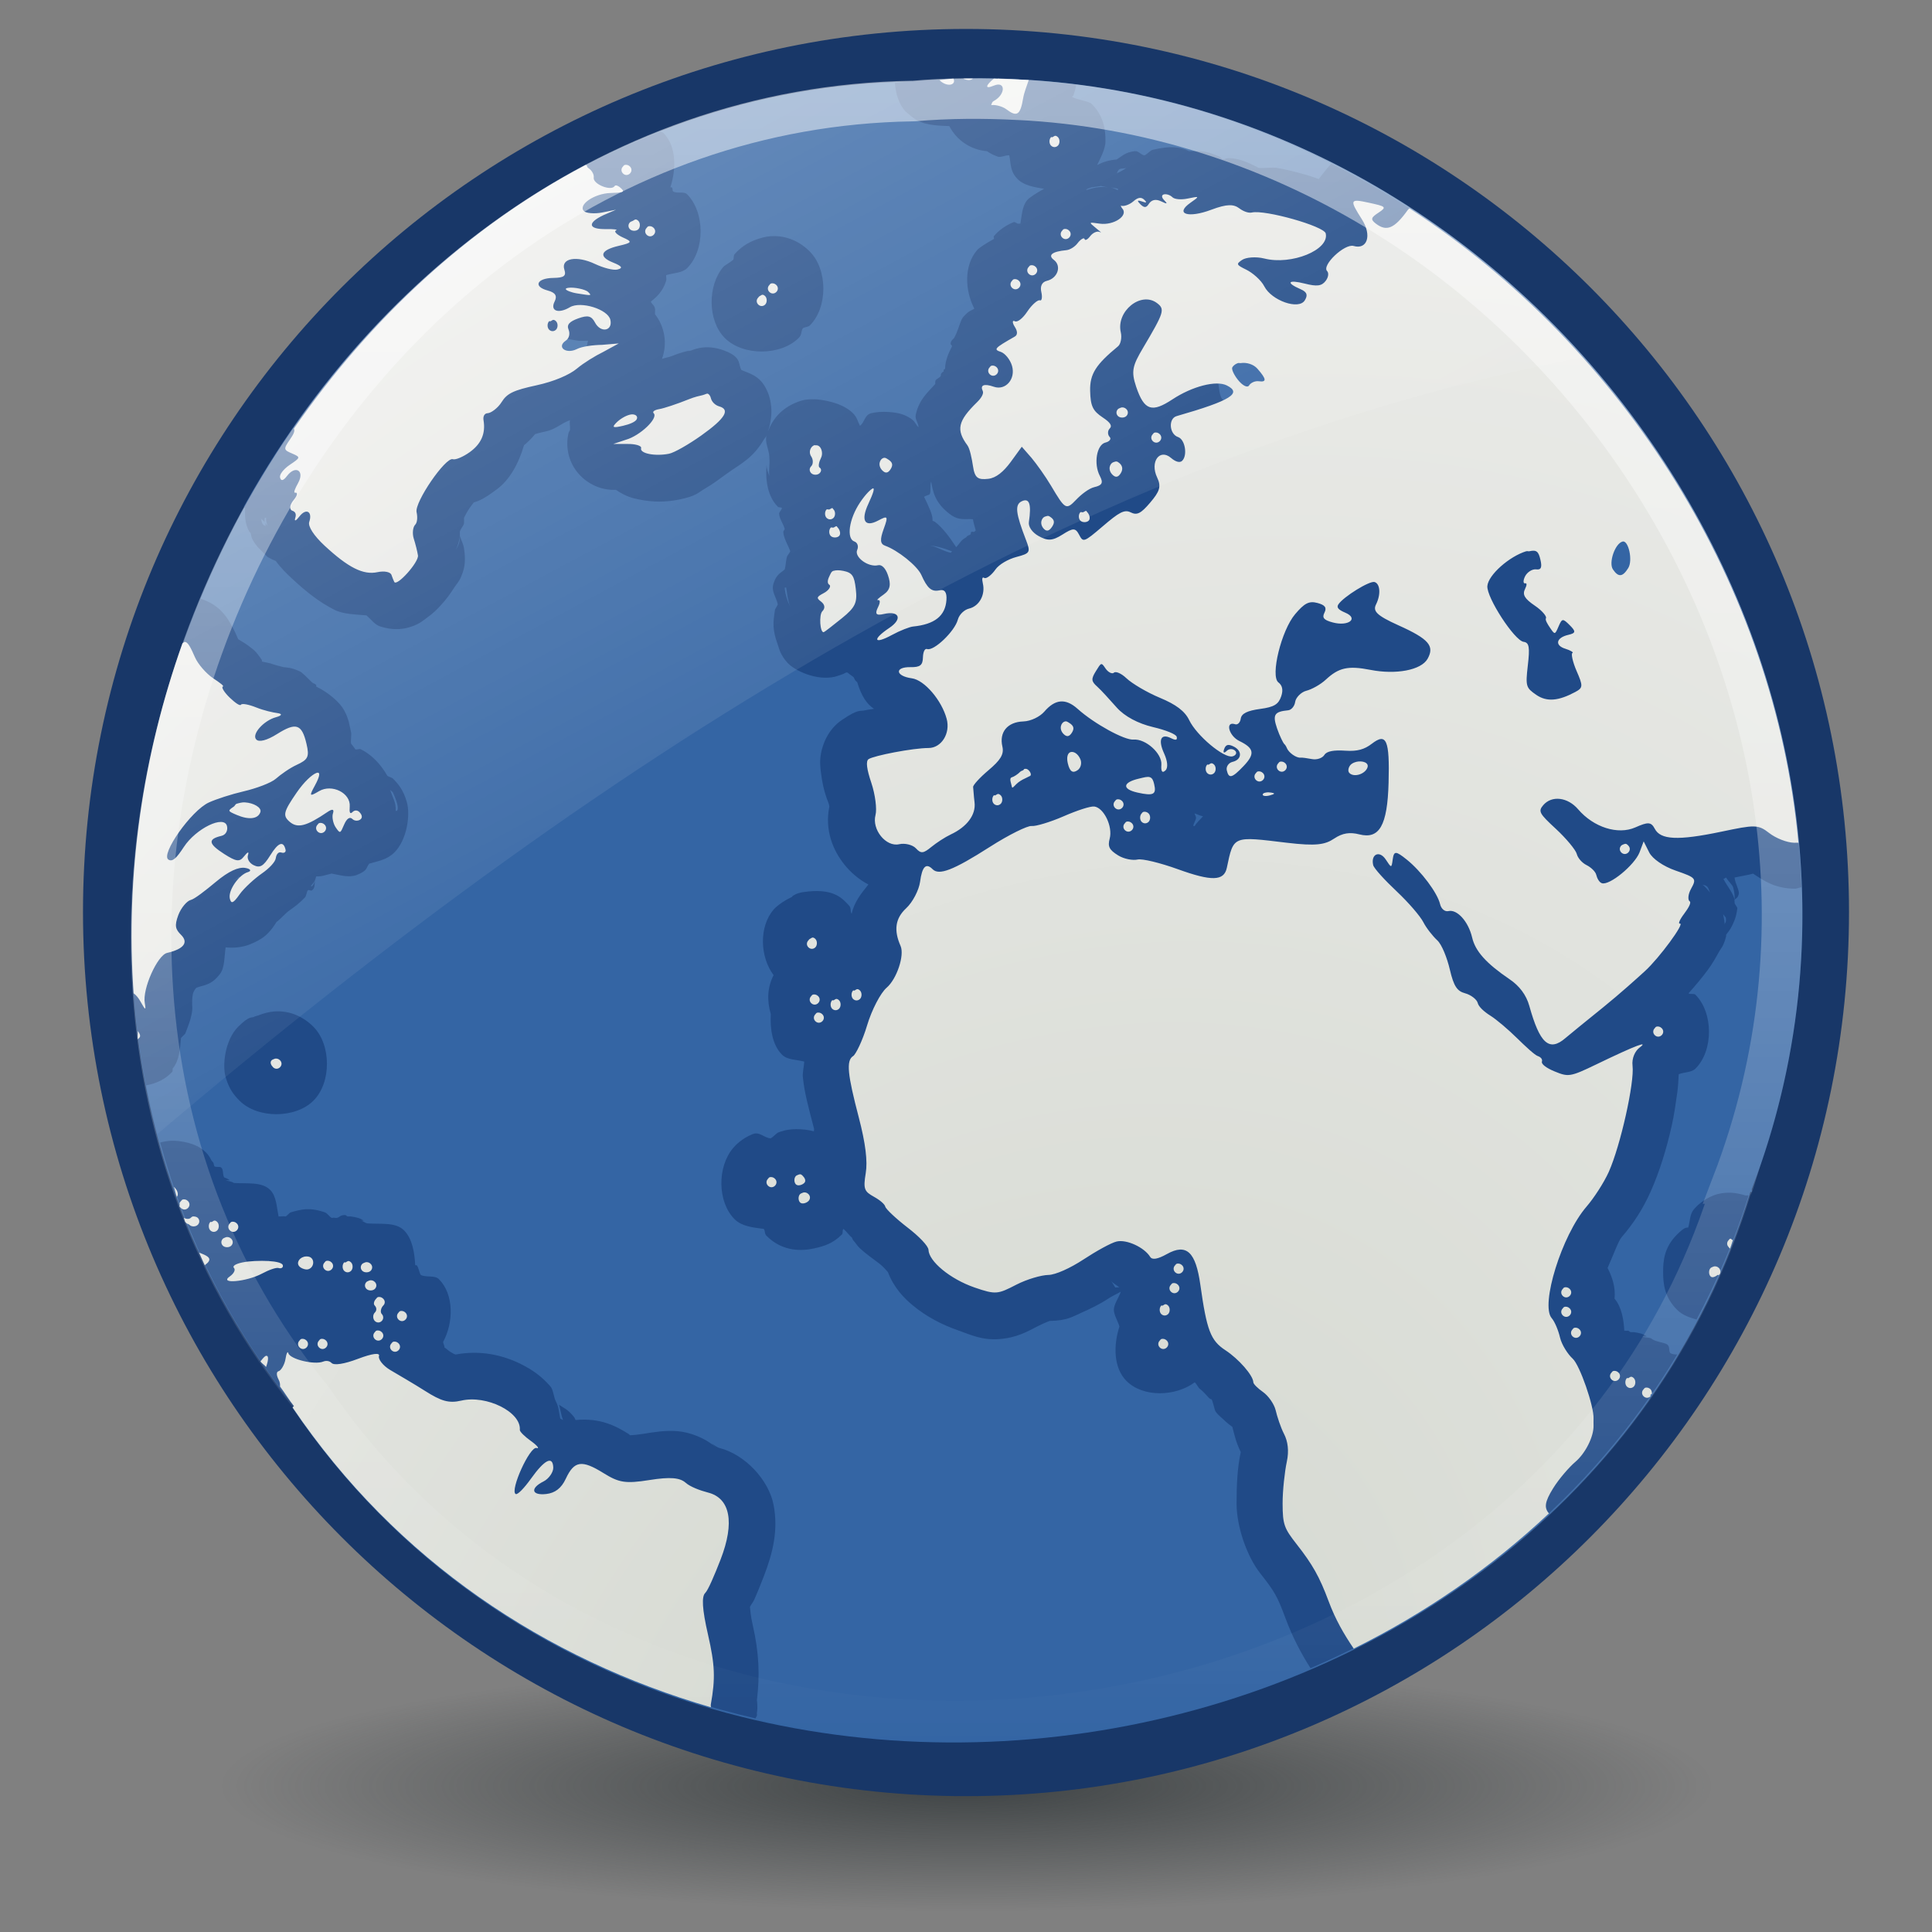
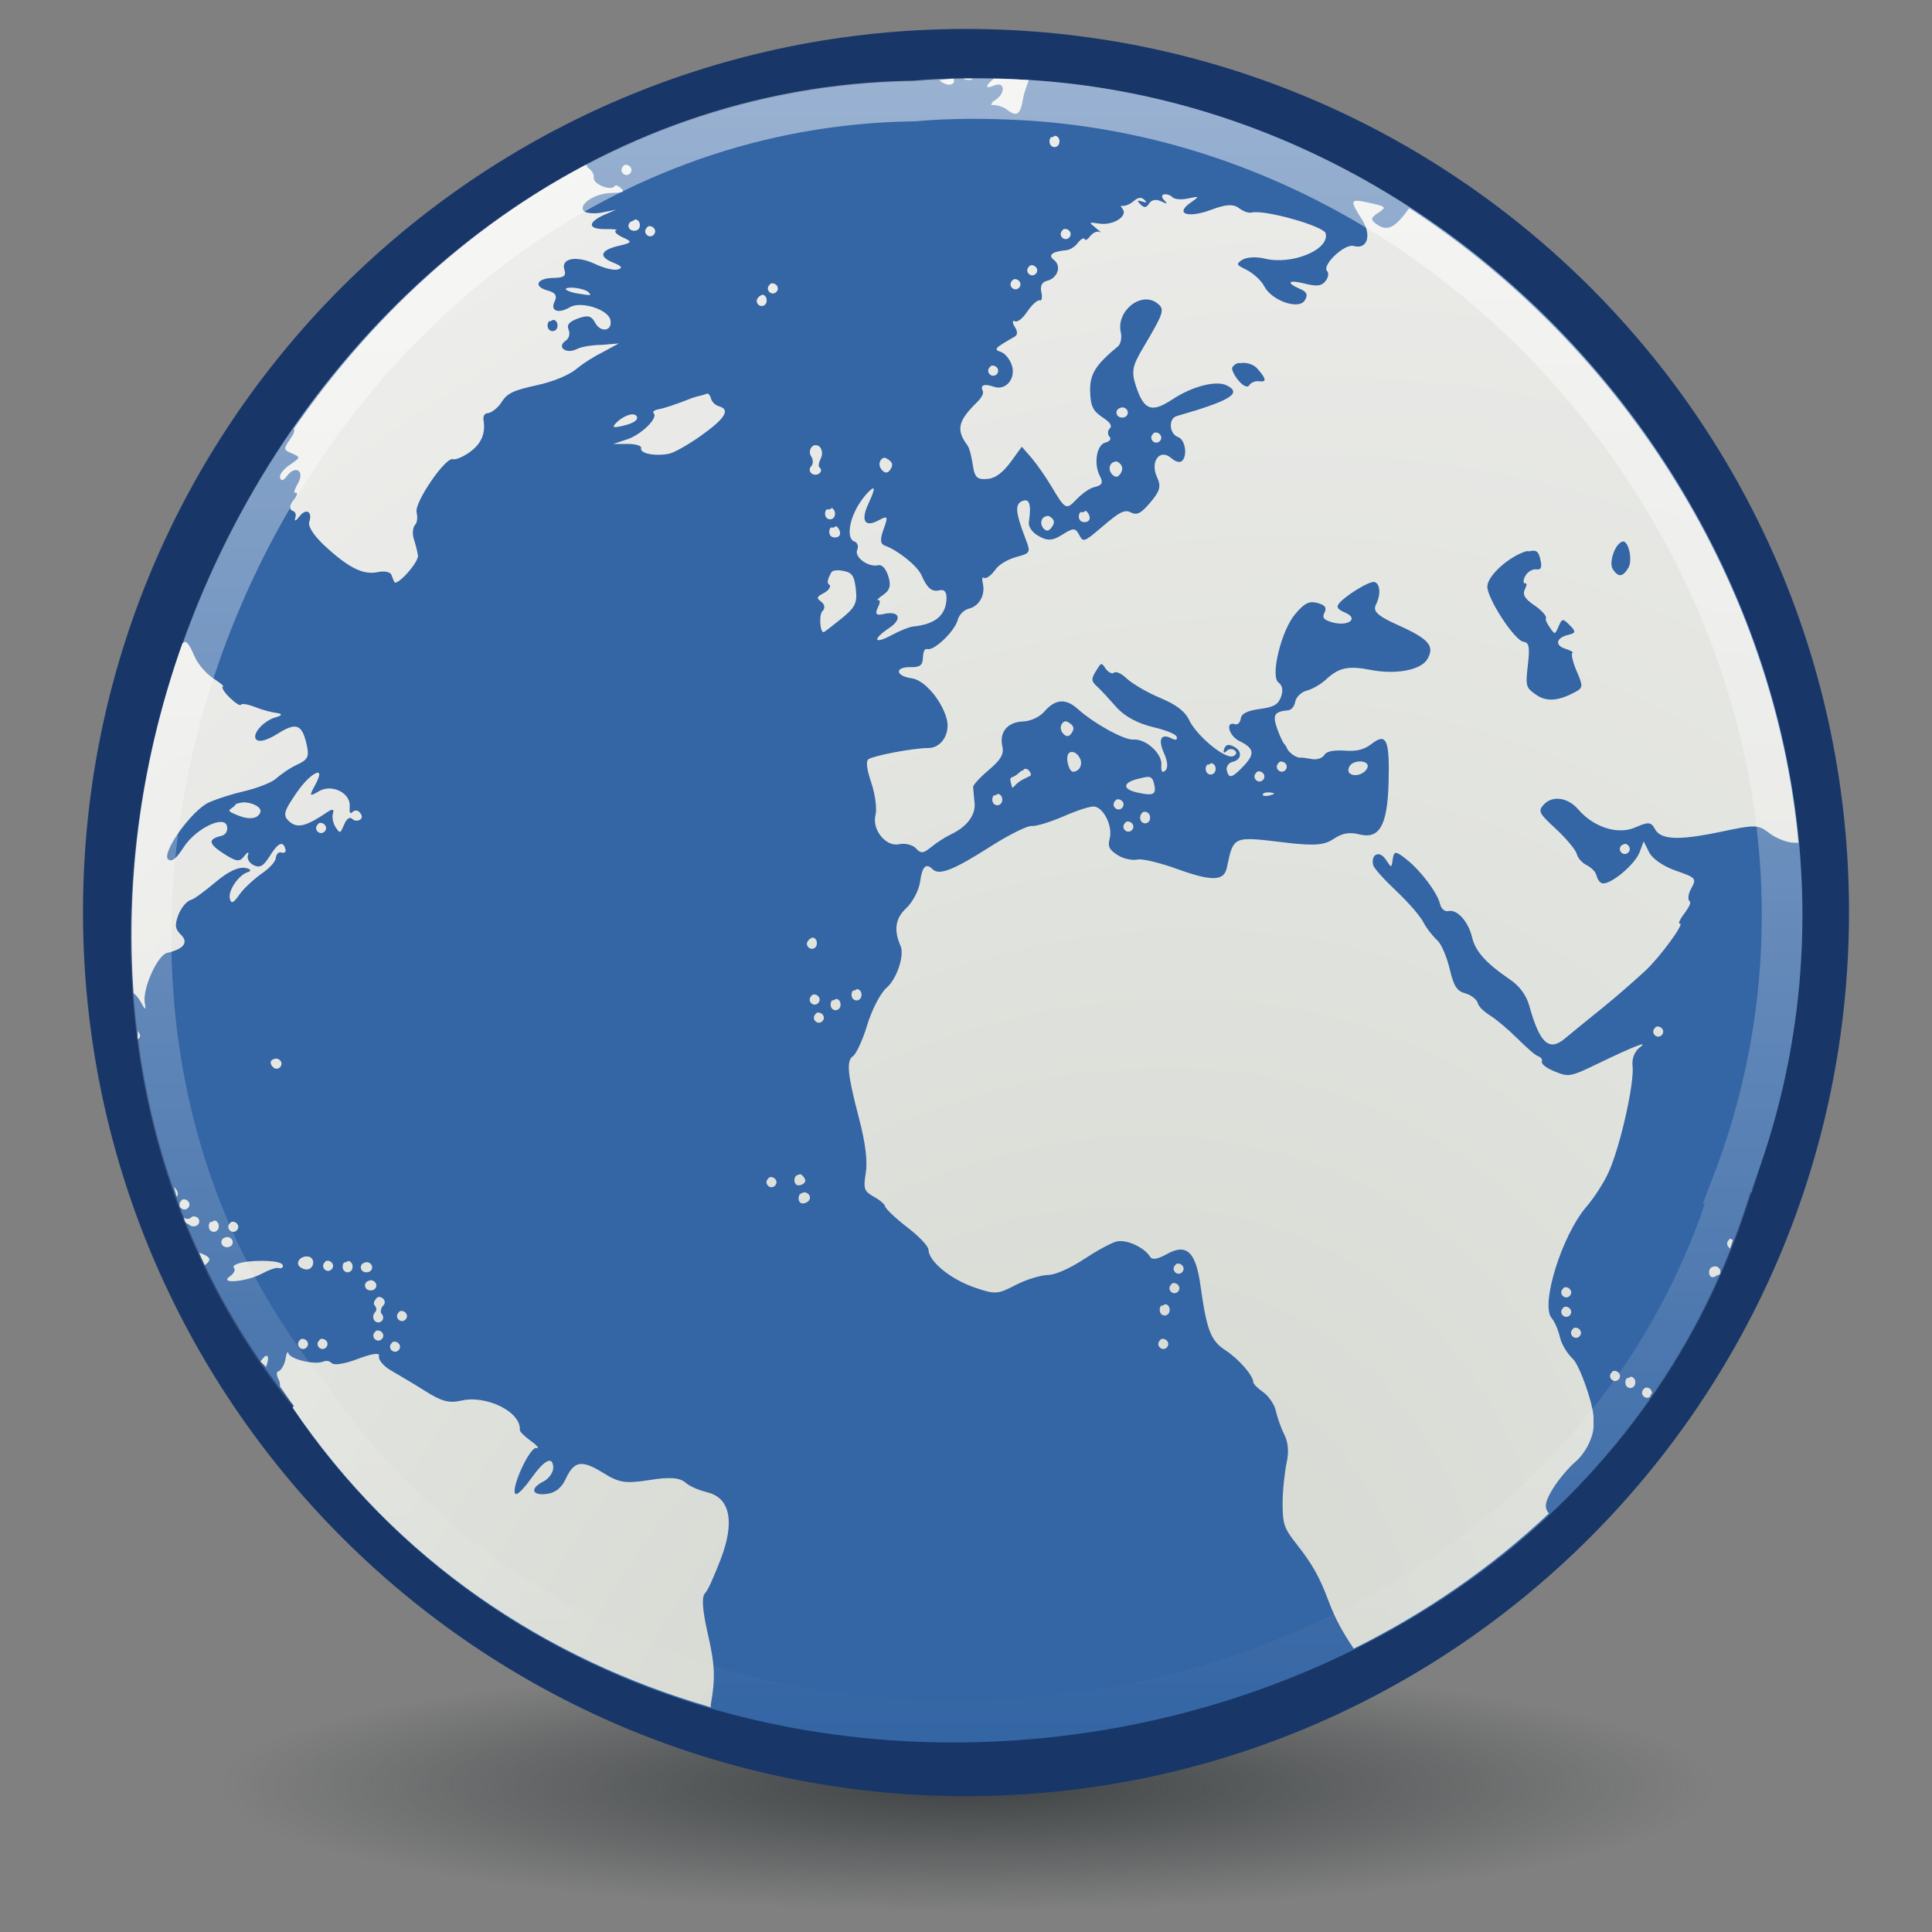
<svg xmlns="http://www.w3.org/2000/svg" xmlns:xlink="http://www.w3.org/1999/xlink" viewBox="0 0 48 48">
  <rect x="0" y="0" width="48" height="48" fill="#808080" stroke="none" />
  <defs id="0">
    <linearGradient id="8">
      <stop id="I" stop-color="#fff" />
      <stop id="J" offset="1" stop-color="#fff" stop-opacity="0" />
    </linearGradient>
    <linearGradient id="9">
      <stop id="K" stop-color="#d3d7cf" />
      <stop id="L" offset="1" stop-color="#eeeeec" />
    </linearGradient>
    <linearGradient id="A">
      <stop id="M" stop-color="#fff" stop-opacity="0.5" />
      <stop id="N" offset="1" stop-color="#fff" stop-opacity="0" />
    </linearGradient>
    <linearGradient id="B">
      <stop id="O" stop-color="#2e3436" />
      <stop id="P" offset="1" stop-color="#2e3436" stop-opacity="0" />
    </linearGradient>
    <linearGradient id="C">
      <stop id="Q" stop-color="#eee" />
      <stop id="R" offset="1" stop-color="#dcdcdc" />
    </linearGradient>
    <radialGradient cx="60.05" cy="51.39" r="15.03" id="D" xlink:href="#C" gradientUnits="userSpaceOnUse" gradientTransform="matrix(-1.405,1.189,-1,-1.181,199.738,11.751)" />
    <radialGradient cx="25.02" cy="44.3" r="16.727" id="E" xlink:href="#B" gradientUnits="userSpaceOnUse" gradientTransform="matrix(1,0,0,0.115,0,39.203)" />
    <linearGradient y1="5.265" x2="0" y2="42.603" id="F" xlink:href="#A" gradientUnits="userSpaceOnUse" />
    <linearGradient x1="-0.976" y1="-16.755" x2="21.561" y2="25.22" id="G" xlink:href="#8" gradientUnits="userSpaceOnUse" gradientTransform="matrix(1.109,0,0,1.109,-2.604,-3.935)" />
    <radialGradient cx="24.822" cy="44.19" r="18.679" id="H" xlink:href="#9" gradientUnits="userSpaceOnUse" gradientTransform="matrix(1.633,-2.13,1.656,1.27,-88.809,41.281)" />
  </defs>
  <path d="m 41.744,44.299 a 16.727,1.924 0 1 1 -33.454,0 16.727,1.924 0 1 1 33.454,0 z" transform="matrix(1.109,0,0,1.62,-3.731,-27.388)" id="1" opacity="0.8" fill="url(#E)" />
  <path d="m 24,0.719 c -12.123,0 -21.938,9.816 -21.938,21.938 C 2.062,34.778 11.877,44.625 24,44.625 36.123,44.625 45.938,34.778 45.938,22.656 45.938,10.534 36.123,0.719 24,0.719 z" id="2" fill="#183768" />
  <path d="M 22.75,5.375 C 8.615,5.627 0.002,23.953 8.938,35.062 L 8.906,35.094 C 17.018,47.079 37.345,44.114 41.562,30.25 l 0.031,0 c 0.008,-0.02 -0.007,-0.043 0,-0.062 C 46.258,17.977 35.859,4.234 22.812,5.375 c -0.021,0.002 -0.041,-0.002 -0.062,0 z" transform="matrix(1.109,0,0,1.109,-2.604,-3.935)" id="3" fill="#3465a4" />
-   <path d="m 24.035,1.954 c -0.446,0.008 -0.899,0.03 -1.351,0.069 -0.024,0.002 -0.045,-0.002 -0.069,0 -0.129,0.002 -0.253,0.03 -0.381,0.035 0.017,0.261 0.092,0.529 0.277,0.727 -0.044,-0.047 0.069,0.058 0.173,0.139 0.228,0.177 0.558,0.199 0.901,0.208 0.183,0.356 0.537,0.592 0.935,0.624 0.08,0.052 0.134,0.088 0.277,0.139 0.063,0.022 0.187,-0.045 0.277,-0.035 0.045,0.19 0.01,0.39 0.208,0.589 0.165,0.166 0.414,0.199 0.658,0.242 -0.197,0.107 -0.372,0.224 -0.416,0.277 -0.133,0.156 -0.133,0.376 -0.173,0.589 -0.013,0.003 -0.022,-0.003 -0.035,0 -0.054,0.014 -0.084,-0.057 -0.139,-0.035 -0.272,0.109 -0.433,0.283 -0.485,0.346 -0.014,0.017 0.013,0.052 0,0.069 -0.197,0.108 -0.372,0.224 -0.416,0.277 -0.329,0.384 -0.305,0.998 -0.069,1.455 -0.086,0.057 -0.122,0.035 -0.277,0.208 -0.06,0.067 -0.106,0.262 -0.173,0.416 -0.018,0.018 -0.018,0.05 -0.035,0.069 -0.027,0.078 -0.092,0.069 -0.104,0.173 -0.003,0.027 0.035,0.041 0.035,0.069 -0.09,0.177 -0.167,0.348 -0.173,0.554 -4.84e-4,0.016 -0.035,0.019 -0.035,0.035 -0.004,0.003 0.004,0.03 0,0.035 -0.015,0.018 -0.038,0.01 -0.069,0.069 -0.002,0.004 0.002,0.03 0,0.035 -0.022,0.062 -0.131,0.079 -0.139,0.139 -0.004,0.033 0.002,0.038 0,0.069 -0.187,0.211 -0.399,0.378 -0.485,0.762 -0.027,0.123 0.065,0.192 0.069,0.312 -0.049,-0.036 -0.101,-0.15 -0.139,-0.173 -0.019,-0.012 -0.064,-0.069 -0.242,-0.139 -0.178,-0.07 -0.563,-0.097 -0.797,-0.035 -0.17,0.046 -0.156,0.223 -0.277,0.312 -0.055,-0.102 -0.066,-0.204 -0.173,-0.312 -0.284,-0.285 -0.828,-0.344 -0.935,-0.346 -0.028,-8.092e-4 0.005,-0.002 -0.035,0 -0.113,-0.003 -0.23,-0.004 -0.416,0.069 -0.401,0.157 -0.608,0.423 -0.727,0.727 0.095,-0.268 0.144,-0.671 -0.035,-1.039 -0.17,-0.35 -0.416,-0.393 -0.624,-0.485 -0.085,-0.149 0.002,-0.295 -0.346,-0.45 -0.479,-0.213 -0.807,-0.072 -0.901,-0.035 -0.09,0.021 -0.112,0.029 -0.035,0 -0.069,0.016 -0.224,0.047 -0.45,0.139 -0.072,0.029 -0.166,0.042 -0.242,0.069 0.138,-0.375 0.072,-0.794 -0.173,-1.109 -0.006,-0.04 0.009,-0.101 0,-0.139 -0.023,-0.097 -0.07,-0.096 -0.104,-0.173 0.129,-0.108 0.297,-0.242 0.381,-0.52 0.015,-0.05 -0.007,-0.087 0,-0.139 0.176,-0.055 0.396,-0.05 0.52,-0.173 0.451,-0.449 0.445,-1.389 0,-1.836 -0.08,-0.08 -0.244,-0.01 -0.346,-0.069 -0.029,-0.035 5.8e-5,-0.069 -0.035,-0.104 -0.004,-0.004 -0.03,0.005 -0.035,0 0.151,-0.46 0.151,-1.025 -0.173,-1.351 -0.018,-0.018 -0.05,-0.018 -0.069,-0.035 -4.448,1.738 -8.054,5.142 -10.358,9.318 0.01,0.014 0.024,0.02 0.035,0.035 -0.002,0.18 -0.014,0.372 0.104,0.589 0.008,0.015 0.026,0.02 0.035,0.035 0.013,0.049 0.01,0.08 0.035,0.139 0.03,0.073 0.138,0.207 0.139,0.208 5.115e-4,7.03e-4 0.242,0.242 0.242,0.242 4.651e-4,3.57e-4 0.103,0.064 0.208,0.104 0.124,0.172 0.26,0.306 0.416,0.45 0.334,0.31 0.664,0.573 1.039,0.762 0.228,0.114 0.514,0.113 0.797,0.139 0.123,0.107 0.205,0.232 0.346,0.277 0.29,0.092 0.515,0.07 0.658,0.035 0.287,-0.071 0.393,-0.177 0.485,-0.242 0.183,-0.131 0.271,-0.223 0.381,-0.346 0.11,-0.123 0.212,-0.255 0.312,-0.416 0.05,-0.08 0.122,-0.147 0.173,-0.277 0.051,-0.13 0.13,-0.308 0.069,-0.693 -0.02,-0.123 -0.073,-0.213 -0.104,-0.312 -0.008,0.071 0.016,0.169 -0.104,0.346 0.069,-0.125 0.09,-0.242 0.104,-0.346 0.003,-0.023 -7.17e-4,-0.049 0,-0.069 3.6e-4,-0.01 2.22e-4,-0.024 0,-0.035 0.008,-0.06 0.099,-0.158 0.104,-0.208 0.004,-0.05 -4.09e-4,-0.093 0,-0.139 0.037,-0.07 0.072,-0.145 0.139,-0.242 0.039,-0.057 0.068,-0.093 0.104,-0.139 0.031,-0.012 0.075,-0.023 0.104,-0.035 0.173,-0.073 0.299,-0.169 0.45,-0.277 0.337,-0.242 0.56,-0.654 0.693,-1.109 0.097,-0.078 0.191,-0.172 0.277,-0.277 0.018,-0.004 0.068,-0.024 0.277,-0.069 0.224,-0.048 0.394,-0.211 0.589,-0.277 -0.015,0.064 0.002,0.128 0,0.208 -2.8e-4,0.013 -2.33e-4,0.021 0,0.035 -0.012,0.023 -0.024,0.046 -0.035,0.069 -0.08,0.341 -0.008,0.694 0.208,0.97 0.216,0.276 0.55,0.446 0.901,0.45 l 0.069,0 c 0.252,0.173 0.428,0.21 0.589,0.242 0.323,0.065 0.636,0.066 0.97,0 0.445,-0.088 0.473,-0.172 0.658,-0.277 0.185,-0.105 0.37,-0.25 0.554,-0.381 0.351,-0.25 0.622,-0.366 0.901,-0.831 0.019,-0.031 0.051,-0.063 0.069,-0.104 -0.05,0.155 0.055,0.339 0.069,0.52 9.27e-4,0.012 -0.001,0.023 0,0.035 0.016,0.152 -0.021,0.308 0,0.45 -0.036,-0.096 -0.064,-0.178 -0.069,-0.277 -0.035,0.389 0.031,0.792 0.277,1.039 0.033,0.034 0.07,0.006 0.104,0.035 -0.004,0.045 -0.069,0.095 -0.069,0.139 8.4e-5,0.115 0.106,0.257 0.139,0.381 -7.68e-4,0.022 -0.035,0.047 -0.035,0.069 1.07e-4,0.146 0.115,0.325 0.173,0.485 -0.023,0.046 -0.078,0.121 -0.069,0.104 -0.04,0.081 -0.038,0.232 -0.069,0.346 -0.096,0.093 -0.198,0.107 -0.277,0.346 -0.066,0.201 0.06,0.323 0.104,0.52 -0.003,0.033 -0.065,0.109 -0.069,0.139 -0.024,0.164 -0.044,0.281 -0.035,0.416 0.009,0.135 0.03,0.241 0.104,0.45 0.037,0.105 0.061,0.251 0.242,0.45 0.181,0.199 0.726,0.452 1.178,0.346 6.04e-4,-1.41e-4 0.167,-0.05 0.208,-0.069 0.041,-0.019 0.049,-0.024 0.069,-0.035 0.012,-0.007 0.026,0.005 0.035,0 0.042,0.038 0.096,0.074 0.139,0.104 0.031,0.022 0.039,0.087 0.069,0.104 0.005,0.022 0.028,0.014 0.035,0.035 0.103,0.341 0.238,0.544 0.416,0.658 -0.069,0.015 -0.143,0.018 -0.208,0.035 -0.152,0.04 -0.158,-0.05 -0.589,0.242 -0.354,0.24 -0.481,0.618 -0.52,0.831 -0.039,0.214 -0.015,0.364 0,0.485 0.03,0.242 0.069,0.418 0.139,0.624 0.019,0.055 0.06,0.138 0.069,0.208 -0.12,0.587 0.086,1.09 0.381,1.455 0.142,0.176 0.35,0.363 0.589,0.485 -0.178,0.221 -0.352,0.434 -0.416,0.727 -0.047,-0.069 1.15e-4,-0.138 -0.069,-0.208 -0.139,-0.14 -0.327,-0.413 -1.005,-0.346 -0.23,0.023 -0.297,0.055 -0.381,0.104 -0.022,0.009 -0.014,0.025 -0.035,0.035 -0.233,0.11 -0.403,0.253 -0.45,0.312 -0.368,0.43 -0.338,1.177 0,1.628 -0.157,0.31 -0.167,0.629 -0.069,0.97 -0.02,0.366 0.037,0.763 0.277,1.005 0.137,0.137 0.358,0.12 0.554,0.173 -0.008,0.131 -0.045,0.27 -0.035,0.381 0.037,0.382 0.135,0.738 0.277,1.282 0.011,0.044 -0.01,0.028 0,0.069 -0.295,-0.077 -0.638,-0.064 -0.797,0 0.004,-0.002 -0.05,0.01 -0.104,0.035 -0.026,0.012 -0.126,0.116 -0.173,0.139 -0.167,-0.006 -0.273,-0.175 -0.45,-0.104 -0.272,0.109 -0.433,0.283 -0.485,0.346 -0.398,0.465 -0.392,1.338 0.035,1.767 0.181,0.181 0.458,0.207 0.727,0.242 0.042,0.059 0.01,0.114 0.069,0.173 0.412,0.414 0.911,0.371 1.178,0.312 0.267,-0.059 0.47,-0.125 0.693,-0.346 0.034,-0.034 0.006,-0.1 0.035,-0.139 0.068,0.046 0.165,0.184 0.208,0.208 0.009,0.006 0.026,0.06 0.035,0.069 0.069,0.079 0.105,0.144 0.173,0.208 0.137,0.128 0.314,0.25 0.485,0.381 0.1,0.077 0.172,0.17 0.208,0.208 0.149,0.387 0.39,0.638 0.624,0.831 0.329,0.271 0.7,0.47 1.143,0.624 0.287,0.1 0.57,0.242 1.005,0.208 0.434,-0.035 0.701,-0.191 0.935,-0.312 0.06,-0.031 0.222,-0.108 0.312,-0.139 0.437,-0.007 0.574,-0.109 0.797,-0.208 0.223,-0.099 0.445,-0.206 0.658,-0.346 0.095,-0.063 0.214,-0.116 0.312,-0.173 -0.05,0.15 -0.173,0.313 -0.173,0.45 9.1e-5,0.125 0.099,0.281 0.139,0.416 -0.151,0.46 -0.151,1.025 0.173,1.351 0.417,0.419 1.225,0.388 1.697,0.035 0.053,0.044 0.088,0.14 0.139,0.173 0.044,0.029 0.144,0.135 0.208,0.208 0.032,0.036 0.08,0.052 0.069,0.035 0.045,0.078 0.072,0.268 0.104,0.312 0.069,0.097 0.155,0.155 0.208,0.208 0.072,0.072 0.133,0.116 0.208,0.173 0.05,0.198 0.089,0.38 0.208,0.624 -0.084,0.386 -0.105,0.824 -0.104,1.282 0.002,0.585 0.261,1.315 0.589,1.732 0.359,0.457 0.422,0.565 0.624,1.109 0.178,0.479 0.39,0.879 0.624,1.247 3.716,-1.598 6.977,-4.231 9.111,-7.794 -0.064,1.61e-4 -0.122,-0.005 -0.173,-0.035 -0.047,-0.069 1.15e-4,-0.138 -0.069,-0.208 -0.053,-0.053 -0.29,-0.069 -0.381,-0.139 -0.057,-0.057 -0.174,-0.022 -0.242,-0.069 0.008,0.002 0.113,0.004 0.104,0 -0.019,-0.008 -0.052,-0.044 -0.139,-0.069 -0.043,-0.013 -0.11,-0.025 -0.173,-0.035 -0.021,-0.003 -0.037,0.002 -0.069,0 -0.06,-2.8e-4 -0.034,-0.042 -0.104,-0.035 -0.039,0.004 -0.035,-0.006 -0.069,0 -0.015,-0.286 -0.069,-0.593 -0.242,-0.797 0.027,-0.275 -0.052,-0.527 -0.173,-0.762 0.138,-0.312 0.269,-0.672 0.346,-0.762 0.29,-0.336 0.528,-0.695 0.727,-1.143 0.216,-0.485 0.392,-1.054 0.52,-1.628 0.064,-0.287 0.103,-0.574 0.139,-0.831 0.02,-0.146 0.028,-0.308 0.035,-0.45 0.135,-0.055 0.316,-0.04 0.416,-0.139 0.451,-0.449 0.445,-1.389 0,-1.836 -0.04,-0.04 -0.127,8.57e-4 -0.173,-0.035 0.172,-0.191 0.341,-0.393 0.485,-0.589 0.111,-0.151 0.186,-0.287 0.277,-0.45 0.046,-0.081 0.111,-0.128 0.173,-0.381 0.001,-0.005 -0.002,-0.029 0,-0.035 0.045,-0.067 0.09,-0.106 0.139,-0.208 0.044,-0.092 0.111,-0.207 0.139,-0.45 0.003,-0.03 -0.068,-0.099 -0.069,-0.139 0.008,-0.017 -0.009,-0.057 0,-0.069 -0.024,-0.156 -0.169,-0.32 -0.277,-0.52 0.027,-0.005 0.042,-0.029 0.069,-0.035 0.044,0.085 0.157,0.181 0.173,0.242 0.043,0.158 0.04,0.239 0.035,0.312 0.025,-0.035 0.078,-0.039 0.104,-0.139 0.025,-0.095 -0.089,-0.263 -0.104,-0.416 0.308,-0.06 0.524,-0.102 0.45,-0.104 0.288,0.19 0.551,0.375 1.039,0.381 0.061,0.005 0.113,-0.03 0.173,-0.035 C 44.491,14.476 39.792,7.452 33.076,4.067 32.97,4.176 32.869,4.314 32.764,4.448 32.659,4.414 32.562,4.375 32.452,4.344 32.211,4.276 31.965,4.212 31.725,4.171 c -0.12,-0.02 -0.325,0.012 -0.45,0 -0.237,-0.123 -0.506,-0.25 -0.762,-0.242 -0.054,0.002 -0.089,0.029 -0.139,0.035 -0.019,-0.018 -0.069,-0.069 -0.069,-0.069 -0.001,-6.207e-4 -0.2,-0.084 -0.277,-0.104 -0.153,-0.039 -0.249,-0.035 -0.312,-0.035 -0.104,-2.54e-5 -0.135,-0.003 -0.173,0 -0.231,-0.115 -0.485,-0.132 -0.901,-0.035 -0.065,0.015 -0.132,0.106 -0.208,0.139 -0.097,-0.016 -0.145,-0.114 -0.242,-0.104 -0.237,0.026 -0.317,0.127 -0.45,0.208 -0.17,0.01 -0.335,0.057 -0.485,0.139 0.095,-0.197 0.208,-0.411 0.208,-0.589 -2e-4,-0.284 -0.03,-0.618 -0.346,-0.935 -0.067,-0.068 -0.345,-0.091 -0.485,-0.173 0.01,-0.03 0.023,6.66e-5 0.035,-0.035 0.029,-0.086 0.061,-0.189 0.069,-0.277 C 25.853,1.983 24.95,1.938 24.035,1.954 z m 3.949,2.217 c -0.069,0.055 -0.165,0.098 -0.242,0.139 0.033,-0.031 0.011,-0.062 0.069,-0.104 0.038,-0.027 0.123,-0.01 0.173,-0.035 z m -0.624,0.45 c -3.22e-4,-3e-7 0.098,0.024 0.173,0.035 -0.219,-0.036 -0.39,0.02 -0.554,0.069 0.01,-0.012 0.025,-0.024 0.035,-0.035 0.045,-0.017 0.104,-0.035 0.104,-0.035 -1.71e-4,3.48e-5 0.243,-0.035 0.242,-0.035 z m 0.242,0.035 c 0.104,0.022 0.142,0.022 0.173,0.035 -0.002,0.01 0.002,0.024 0,0.035 -0.061,-0.026 -0.118,-0.056 -0.173,-0.069 z m -8.452,1.212 c -0.13,0.009 -0.28,0.049 -0.416,0.104 -0.272,0.109 -0.433,0.283 -0.485,0.346 -0.031,0.036 -0.009,0.098 -0.035,0.139 -0.081,0.068 -0.217,0.141 -0.242,0.173 -0.398,0.465 -0.392,1.338 0.035,1.767 0.449,0.451 1.389,0.445 1.836,0 0.085,-0.084 0.052,-0.159 0.104,-0.242 0.05,-0.034 0.131,-0.027 0.173,-0.069 0.451,-0.449 0.445,-1.389 0,-1.836 C 19.88,6.008 19.541,5.841 19.15,5.869 z m -6.201,1.593 c 0.164,0.701 0.411,0.658 0.52,0.727 0.108,0.069 0.17,0.11 0.242,0.139 0.146,0.058 0.288,0.079 0.45,0.104 0.087,0.013 0.137,0.025 0.208,0.035 0.045,0.006 0.16,-0.003 0.242,0 -0.043,0.115 -0.009,0.218 -0.139,0.346 -0.036,0.036 -0.118,0.064 -0.173,0.104 -0.268,-0.118 -0.501,-0.312 -0.52,-0.346 0.09,0.17 0.254,0.281 0.416,0.416 0.007,0.006 -0.007,0.029 0,0.035 -0.011,0.006 -0.02,-0.007 -0.035,0 -0.039,0.022 -0.098,0.013 -0.173,0.035 -0.061,0.018 -0.049,0.026 -0.139,0.035 -0.071,0.01 -0.139,0.035 -0.139,0.035 6.57e-4,-2.43e-5 -0.18,0.009 -0.242,0 -0.062,-0.009 -0.096,-0.022 -0.139,-0.035 -0.084,-0.025 -0.123,-0.062 -0.139,-0.069 -0.035,-0.016 0.275,0.005 0.485,0.035 C 13.31,9.02 13.066,8.895 12.984,8.813 12.718,8.546 12.707,8.29 12.707,8.086 12.707,7.91 12.771,7.686 12.95,7.462 z M 30.928,8.432 c 0.285,-0.013 0.43,0.092 0.52,0.139 0.178,0.093 0.187,0.112 0.208,0.139 0.002,0.003 0.007,0.006 0.035,0.069 0.014,0.032 0.049,0.088 0.069,0.208 0.021,0.119 0.074,0.364 -0.173,0.762 -0.134,0.215 -0.296,0.329 -0.45,0.381 -0.118,0.04 -0.104,-0.006 -0.173,0 -0.206,0.027 -0.36,0.03 -0.554,-0.173 0.016,0.023 0.005,0.01 -0.035,-0.035 -0.026,-0.027 -0.068,-0.062 -0.104,-0.381 -0.02,-0.177 0.004,-0.471 0.173,-0.727 0.141,-0.213 0.332,-0.314 0.485,-0.381 z m -7.794,3.533 c 0.045,0.241 0.083,0.511 0.45,0.797 0.244,0.19 0.387,0.117 0.589,0.139 0.015,0.101 0.046,0.19 0.069,0.277 -0.013,0.009 -0.022,0.025 -0.035,0.035 -0.034,0.006 -0.033,-0.009 -0.069,0 -0.03,0.008 -0.006,0.059 -0.035,0.069 -0.021,0.019 -0.048,0.013 -0.069,0.035 -0.018,0.008 -0.017,0.025 -0.035,0.035 -0.122,0.064 -0.155,0.15 -0.242,0.242 -0.172,-0.262 -0.333,-0.474 -0.52,-0.624 -0.019,-0.016 -0.05,-0.019 -0.069,-0.035 6.76e-4,-0.016 -2.29e-4,-0.017 0,-0.035 0.002,-0.116 -0.101,-0.333 -0.208,-0.554 0.022,-0.031 0.122,-0.043 0.139,-0.069 0.036,-0.057 6.14e-4,-0.223 0.035,-0.312 z M 6.472,12.866 c 0.029,0.043 0.069,0.063 0.104,0.104 -0.007,-0.055 -2.331e-4,-0.063 0,-0.104 0.011,0.005 0.023,-0.005 0.035,0 -0.006,0.093 0.022,0.134 0.035,0.208 -0.008,-0.032 -0.066,-0.077 -0.069,-0.104 0.026,0.03 0.006,0.076 0.035,0.104 -0.025,-0.022 -0.046,-0.01 -0.069,-0.035 -0.063,-0.068 -0.029,-0.105 -0.069,-0.173 z m 33.671,0.277 c 0.302,-0.027 0.603,0.113 0.727,0.208 0.124,0.095 0.166,0.128 0.173,0.139 0.192,0.284 0.141,0.444 0.139,0.52 -0.003,0.076 0.007,0.117 0,0.139 -0.007,0.022 -0.016,0.032 -0.069,0.104 -0.054,0.072 -0.152,0.226 -0.52,0.312 -0.308,0.072 -0.685,-0.02 -0.866,-0.139 -0.181,-0.119 -0.233,-0.208 -0.277,-0.277 -0.088,-0.138 -0.099,-0.184 -0.104,-0.208 -0.01,-0.047 -0.131,-0.017 0.139,-0.45 -0.005,0.009 0.053,-0.292 0.658,-0.346 z m -17.078,0.416 c 0.094,-0.022 0.377,0.056 0.589,0.139 -0.01,0.014 -0.025,0.021 -0.035,0.035 -0.203,-0.041 -0.427,-0.203 -0.554,-0.173 z m -3.568,1.039 c 7.26e-4,0.005 0.034,-0.005 0.035,0 0.025,0.152 0.039,0.324 0.104,0.485 -0.073,-0.149 -0.123,-0.312 -0.139,-0.45 -10e-4,-0.009 6.87e-4,-0.026 0,-0.035 z M 4.982,14.875 c -1.585,3.815 -2.133,8.046 -1.351,12.09 0.249,-0.044 0.483,-0.151 0.658,-0.346 -0.017,0.017 0.01,-0.047 0,-0.035 1.732e-4,-0.012 1.732e-4,-0.023 0,-0.035 0.167,-0.2 0.183,-0.484 0.208,-0.762 0.042,-0.043 0.104,-0.104 0.104,-0.104 5.374e-4,-8.49e-4 0.081,-0.205 0.104,-0.277 0.092,-0.287 0.073,-0.379 0.069,-0.45 -0.002,-0.04 0.003,-0.043 0,-0.069 8.993e-4,-0.048 0.004,-0.173 0.035,-0.242 0.031,-0.069 0.072,-0.107 0.069,-0.104 0.2,-0.077 0.368,-0.054 0.589,-0.346 0.118,-0.156 0.104,-0.423 0.139,-0.658 0.228,0.025 0.447,-0.013 0.589,-0.069 0.349,-0.139 0.44,-0.257 0.52,-0.346 0.08,-0.09 0.12,-0.166 0.173,-0.242 -0.075,0.106 0.231,-0.211 0.277,-0.242 0.151,-0.105 0.279,-0.199 0.416,-0.346 0.028,-0.03 0.038,-0.142 0.069,-0.173 0.036,-0.021 0.068,0.026 0.104,0 0.074,-0.053 0.061,-0.154 0.069,-0.242 -0.009,0.037 -0.019,0.086 -0.069,0.139 -0.006,0.006 -0.028,-0.006 -0.035,0 0.03,-0.034 0.076,-0.085 0.104,-0.139 0.018,-0.034 0.018,-0.068 0.035,-0.104 0.14,0.011 0.245,-0.042 0.381,-0.069 0.208,0.037 0.424,0.109 0.624,0.035 C 9.145,21.628 9.087,21.562 9.174,21.457 9.383,21.394 9.61,21.366 9.797,21.18 10.117,20.862 10.196,20.242 10.109,19.933 10.022,19.623 9.891,19.473 9.763,19.344 9.731,19.312 9.662,19.305 9.624,19.275 9.451,18.973 9.224,18.745 8.966,18.616 c -0.04,-0.02 -0.097,0.017 -0.139,0 -0.032,-0.05 -0.063,-0.091 -0.104,-0.139 -0.014,-0.073 0.013,-0.222 0,-0.277 C 8.683,18.028 8.673,17.873 8.55,17.647 8.444,17.451 8.169,17.21 7.857,17.058 c -0.008,-0.004 0.008,-0.031 0,-0.035 C 7.817,16.973 7.791,16.989 7.753,16.954 7.627,16.835 7.522,16.713 7.442,16.677 7.232,16.581 7.12,16.585 7.026,16.573 c 0.047,0.006 -0.193,-0.049 -0.242,-0.069 -0.092,-0.037 -0.182,-0.043 -0.277,-0.069 -0.003,-9.51e-4 0.003,-0.034 0,-0.035 C 6.348,16.16 6.287,16.135 6.229,16.088 6.113,15.993 6.013,15.943 5.917,15.88 5.859,15.746 5.81,15.629 5.71,15.464 5.622,15.32 5.446,15.021 4.982,14.875 z m 19.884,3.326 c -0.029,0.007 -0.04,0.058 -0.069,0.069 -0.068,0.081 -0.303,0.195 -0.312,0.208 -0.013,0.02 0.167,-0.138 0.277,-0.242 0.032,-0.015 -0.005,-0.007 0.104,-0.035 z M 9.693,19.621 c 0.012,0.022 0.06,0.05 0.069,0.069 0.225,0.492 0.068,0.467 0.069,0.45 0.015,-0.194 -0.087,-0.352 -0.139,-0.52 z m 19.988,0.589 c 0.073,0.022 0.131,0.059 0.208,0.069 -0.074,0.087 -0.158,0.158 -0.208,0.242 -0.004,0.006 -0.031,-0.006 -0.035,0 0.008,-0.065 0.069,-0.146 0.069,-0.208 -2.2e-5,-0.031 -0.033,-0.072 -0.035,-0.104 z M 5.952,21.769 c -0.005,0.004 0.005,0.031 0,0.035 -0.085,0.055 -0.148,0.065 -0.173,0.069 0.075,-0.018 0.122,-0.05 0.173,-0.104 z m 36.338,0.208 c 0.041,0.021 0.063,0.006 0.104,0.035 0.073,0.05 0.05,0.112 0.104,0.173 -0.074,-0.073 -0.121,-0.154 -0.208,-0.208 z m 0.52,0.727 c 0.007,0.033 0.066,0.077 0.069,0.104 0.014,0.135 -0.027,0.103 -0.035,0.173 0.013,-0.068 -0.018,-0.17 -0.035,-0.277 z M 6.818,25.129 c -0.13,0.009 -0.28,0.049 -0.416,0.104 0.004,-0.002 -0.05,0.01 -0.104,0.035 -0.054,0.025 -0.1,-0.037 -0.381,0.242 -0.32,0.318 -0.399,0.938 -0.312,1.247 0.087,0.309 0.218,0.46 0.346,0.589 0.449,0.451 1.389,0.445 1.836,0 0.451,-0.449 0.445,-1.389 0,-1.836 C 7.548,25.269 7.209,25.101 6.818,25.129 z m -2.667,3.222 c -0.06,0.008 -0.116,0.018 -0.173,0.035 0.638,2.317 1.707,4.535 3.326,6.547 l -0.035,0.035 c 2.824,4.172 6.979,6.682 11.501,7.725 0.006,-0.025 0.03,-0.044 0.035,-0.069 0.006,-0.035 -0.003,-0.036 0,-0.069 0.027,-0.151 -7.38e-4,-0.318 0,-0.312 0.074,-0.61 0.056,-1.174 -0.104,-1.871 -0.055,-0.239 -0.059,-0.366 -0.069,-0.45 0.028,-0.057 0.077,-0.114 0.104,-0.173 0.082,-0.182 0.163,-0.385 0.242,-0.589 0.224,-0.58 0.361,-1.143 0.242,-1.767 -0.118,-0.624 -0.712,-1.259 -1.351,-1.42 -0.09,-0.023 -0.322,-0.226 -0.069,0 -0.285,-0.255 -0.666,-0.391 -0.97,-0.416 -0.304,-0.024 -0.565,0.021 -0.866,0.069 -0.265,0.042 -0.358,0.027 -0.312,0.035 -0.014,-0.009 -0.006,-0.017 -0.035,-0.035 -0.313,-0.195 -0.697,-0.404 -1.316,-0.346 -0.012,-0.015 -0.024,-0.056 -0.035,-0.069 -0.159,-0.203 -0.267,-0.232 -0.381,-0.312 0.025,0.036 0.056,0.271 0.104,0.381 -0.026,-0.008 -0.044,-0.028 -0.069,-0.035 -0.035,-0.15 -0.038,-0.295 -0.104,-0.416 -0.063,-0.115 -0.066,-0.297 -0.139,-0.381 -0.221,-0.258 -0.473,-0.428 -0.727,-0.554 -0.472,-0.235 -1.017,-0.353 -1.628,-0.242 -1.96e-4,-0.002 -0.013,0.011 -0.139,-0.069 -0.052,-0.033 -0.083,-0.07 -0.139,-0.104 2e-5,-0.049 -0.03,-0.09 -0.035,-0.139 0.262,-0.482 0.272,-1.182 -0.104,-1.559 -0.105,-0.105 -0.309,-0.037 -0.45,-0.104 -0.047,-0.07 -0.05,-0.188 -0.104,-0.242 -0.008,-0.008 -0.027,0.008 -0.035,0 -0.016,-0.313 -0.072,-0.66 -0.277,-0.866 -0.208,-0.209 -0.572,-0.151 -0.901,-0.173 -0.078,-0.005 -0.127,-0.08 -0.208,-0.069 0.008,0.002 0.113,0.004 0.104,0 -0.019,-0.008 -0.052,-0.044 -0.139,-0.069 -0.043,-0.013 -0.11,-0.025 -0.173,-0.035 -0.021,-0.003 -0.037,0.002 -0.069,0 -0.06,-2.79e-4 -0.034,-0.042 -0.104,-0.035 -0.109,0.011 -0.1,0.046 -0.173,0.069 -0.039,0.012 -0.074,-0.013 -0.104,0 -8.95e-5,2.3e-5 -0.03,-0.002 -0.035,0 -0.067,-0.039 -0.097,-0.113 -0.173,-0.139 -0.387,-0.13 -0.581,-0.069 -0.831,0 -0.057,0.016 -0.085,0.082 -0.139,0.104 -0.059,-0.012 -0.121,0.006 -0.173,0 -0.047,-0.23 -0.052,-0.502 -0.208,-0.658 -0.208,-0.209 -0.572,-0.151 -0.901,-0.173 -0.052,-0.037 -0.132,-0.042 -0.208,-0.069 0.008,0.002 0.113,0.004 0.104,0 -0.019,-0.008 -0.052,-0.044 -0.139,-0.069 -0.042,-0.07 -0.012,-0.185 -0.069,-0.242 -0.04,-0.04 -0.127,8.59e-4 -0.173,-0.035 -0.018,-0.029 -0.013,-0.075 -0.035,-0.104 0.015,0.023 -0.036,-0.036 -0.035,-0.035 C 5.222,28.777 5.183,28.657 4.982,28.524 4.758,28.375 4.374,28.316 4.151,28.351 z m 38.832,1.282 c -0.14,-0.005 -0.284,0.017 -0.416,0.069 -0.272,0.109 -0.433,0.283 -0.485,0.346 -0.102,0.12 -0.091,0.293 -0.139,0.45 -0.046,0.009 -0.074,-0.029 -0.277,0.173 -0.32,0.319 -0.347,0.652 -0.346,0.935 2.09e-4,0.284 0.03,0.618 0.346,0.935 0.133,0.134 0.317,0.196 0.485,0.242 0.505,-0.959 0.944,-1.966 1.282,-3.048 -0.009,-0.004 0.01,-0.031 0,-0.035 -0.016,-0.006 -0.051,0.006 -0.069,0 -0.106,-0.032 -0.241,-0.064 -0.381,-0.069 z m -15.381,2.182 c 0.046,0.075 0.14,0.106 0.208,0.173 -0.008,-0.007 -0.105,-6.28e-4 -0.104,0 0.004,0.002 0.019,0.027 -0.104,-0.173 z" id="4" fill="#204a87" />
  <path d="m 23.688,1.954 c -0.115,0.004 -0.231,0.028 -0.346,0.035 0.012,0.013 0.017,0.021 0.035,0.035 0.188,0.146 0.381,0.076 0.312,-0.069 z m 0.242,0 c 0.101,0.044 0.186,0.047 0.242,0 -0.081,8.363e-4 -0.161,-0.002 -0.242,0 z m 0.762,0 c -0.196,0.159 -0.244,0.275 0,0.173 0.297,-0.124 0.296,0.219 0,0.381 -0.06,0.033 -0.049,0.083 -0.069,0.104 0.102,-0.017 0.282,0.029 0.381,0.104 0.261,0.198 0.346,0.144 0.416,-0.277 0.022,-0.134 0.086,-0.294 0.139,-0.45 -0.288,-0.018 -0.575,-0.03 -0.866,-0.035 z m 1.524,1.42 c -0.024,0.002 -0.046,0.025 -0.069,0.035 -0.016,0.006 -0.022,-0.012 -0.035,0 -0.05,0.05 -0.05,0.158 0,0.208 0.05,0.05 0.123,0.05 0.173,0 0.05,-0.05 0.05,-0.158 0,-0.208 -0.019,-0.019 -0.045,-0.037 -0.069,-0.035 z M 14.543,4.102 c -2.905,1.532 -5.361,3.837 -7.24,6.547 0.026,0.063 -0.004,0.133 -0.104,0.277 -0.167,0.241 -0.147,0.254 0.069,0.346 0.21,0.09 0.189,0.102 -0.069,0.277 -0.155,0.105 -0.259,0.241 -0.242,0.312 0.022,0.094 0.077,0.092 0.173,-0.035 0.211,-0.278 0.446,-0.132 0.277,0.173 -0.079,0.143 -0.126,0.254 -0.069,0.242 0.056,-0.011 0.058,0.062 -0.035,0.173 -0.108,0.13 -0.124,0.247 -0.035,0.277 0.076,0.026 0.096,0.09 0.069,0.173 -0.031,0.097 0.01,0.086 0.104,-0.035 0.166,-0.213 0.329,-0.12 0.242,0.139 -0.036,0.108 0.113,0.34 0.381,0.589 0.588,0.545 0.96,0.735 1.316,0.658 0.167,-0.036 0.321,-0.006 0.346,0.069 0.026,0.076 0.053,0.141 0.069,0.173 0.061,0.126 0.615,-0.492 0.589,-0.658 -0.015,-0.097 -0.062,-0.285 -0.104,-0.416 -0.042,-0.131 -0.021,-0.291 0.035,-0.346 0.056,-0.056 0.061,-0.197 0.035,-0.312 -0.057,-0.242 0.721,-1.377 0.901,-1.316 0.066,0.022 0.255,-0.058 0.416,-0.173 0.288,-0.206 0.402,-0.462 0.346,-0.797 -0.016,-0.094 0.023,-0.171 0.104,-0.173 0.081,-0.003 0.253,-0.127 0.346,-0.277 0.135,-0.217 0.298,-0.293 0.866,-0.416 0.438,-0.095 0.823,-0.262 1.005,-0.416 0.162,-0.137 0.453,-0.316 0.658,-0.416 l 0.381,-0.208 -0.416,0.035 c -0.228,0.003 -0.499,0.041 -0.624,0.104 -0.268,0.136 -0.513,-0.048 -0.277,-0.208 0.089,-0.06 0.11,-0.18 0.069,-0.277 -0.051,-0.123 0.028,-0.2 0.242,-0.277 0.238,-0.085 0.327,-0.064 0.416,0.104 0.141,0.268 0.446,0.209 0.381,-0.069 -0.061,-0.262 -0.737,-0.471 -1.005,-0.312 -0.284,0.169 -0.497,0.095 -0.381,-0.139 0.069,-0.138 0.03,-0.223 -0.173,-0.277 -0.362,-0.097 -0.27,-0.306 0.139,-0.312 0.27,-0.004 0.329,-0.048 0.277,-0.208 -0.09,-0.28 0.303,-0.356 0.762,-0.139 0.208,0.098 0.452,0.162 0.554,0.139 0.144,-0.034 0.123,-0.082 -0.104,-0.173 -0.372,-0.149 -0.315,-0.31 0.139,-0.416 0.334,-0.078 0.348,-0.1 0.104,-0.208 -0.141,-0.063 -0.233,-0.149 -0.173,-0.173 0.06,-0.024 -0.051,-0.038 -0.242,-0.035 -0.452,0.008 -0.475,-0.155 -0.069,-0.346 L 15.305,5.21 14.959,5.28 C 14.76,5.319 14.558,5.295 14.508,5.245 14.356,5.092 14.761,4.808 15.167,4.795 c 0.284,-0.009 0.365,-0.016 0.277,-0.104 -0.064,-0.065 -0.148,-0.11 -0.173,-0.069 -0.084,0.136 -0.542,-0.046 -0.52,-0.208 0.012,-0.088 -0.056,-0.191 -0.139,-0.242 -0.027,-0.017 -0.027,-0.05 -0.035,-0.069 -0.009,0.005 -0.025,-0.005 -0.035,0 z m 0.97,0 c -0.016,0.006 -0.022,0.022 -0.035,0.035 -0.05,0.05 -0.05,0.123 0,0.173 0.05,0.05 0.123,0.05 0.173,0 0.05,-0.05 0.05,-0.123 0,-0.173 -0.037,-0.038 -0.092,-0.053 -0.139,-0.035 z M 28.919,4.829 c -0.062,0.014 -0.065,0.072 0,0.139 0.093,0.096 0.092,0.113 -0.069,0.035 -0.143,-0.069 -0.247,-0.035 -0.312,0.069 -0.065,0.104 -0.124,0.084 -0.208,0 -0.082,-0.082 -0.081,-0.108 0.035,-0.069 0.112,0.038 0.143,0.039 0.069,-0.035 -0.076,-0.076 -0.155,-0.072 -0.277,0.035 -0.098,0.086 -0.252,0.137 -0.312,0.104 0.006,0.012 0.012,0.045 0.035,0.069 0.166,0.179 -0.206,0.428 -0.554,0.381 -0.275,-0.037 -0.288,-0.047 -0.104,0.104 0.11,0.091 0.169,0.137 0.104,0.104 -0.065,-0.033 -0.176,0.016 -0.242,0.104 -0.067,0.088 -0.128,0.115 -0.139,0.069 -0.011,-0.046 -0.102,0.01 -0.173,0.104 -0.071,0.094 -0.193,0.165 -0.277,0.173 -0.357,0.034 -0.468,0.124 -0.312,0.242 0.199,0.151 0.095,0.456 -0.173,0.52 -0.126,0.03 -0.171,0.136 -0.139,0.277 0.029,0.124 0.014,0.229 -0.035,0.208 -0.049,-0.021 -0.196,0.103 -0.312,0.277 -0.116,0.175 -0.249,0.277 -0.312,0.242 -0.063,-0.035 -0.066,0.037 0,0.139 0.07,0.108 0.075,0.2 0,0.242 -0.512,0.292 -0.532,0.319 -0.346,0.381 0.101,0.034 0.231,0.187 0.277,0.346 0.096,0.33 -0.162,0.62 -0.45,0.52 -0.252,-0.088 -0.346,-0.037 -0.277,0.104 0.031,0.064 -0.037,0.178 -0.139,0.277 -0.482,0.471 -0.527,0.688 -0.242,1.074 0.062,0.084 0.11,0.33 0.139,0.52 0.044,0.294 0.123,0.341 0.381,0.312 0.194,-0.022 0.375,-0.175 0.554,-0.416 l 0.277,-0.381 0.242,0.277 c 0.128,0.153 0.349,0.464 0.485,0.693 0.351,0.59 0.372,0.61 0.624,0.346 0.124,-0.13 0.317,-0.281 0.45,-0.312 0.191,-0.045 0.231,-0.102 0.139,-0.277 -0.16,-0.303 -0.08,-0.78 0.139,-0.831 0.098,-0.023 0.153,-0.089 0.104,-0.139 -0.049,-0.049 -0.058,-0.15 0,-0.208 0.069,-0.069 0.02,-0.149 -0.173,-0.277 -0.245,-0.163 -0.302,-0.279 -0.312,-0.658 -0.01,-0.425 0.145,-0.657 0.693,-1.109 0.068,-0.056 0.099,-0.219 0.069,-0.346 -0.122,-0.523 0.5,-1.031 0.901,-0.727 0.201,0.153 0.174,0.23 -0.346,1.109 -0.263,0.444 -0.304,0.58 -0.173,0.97 0.202,0.599 0.396,0.644 0.901,0.312 0.49,-0.323 1.086,-0.479 1.351,-0.346 0.383,0.191 0.11,0.373 -1.247,0.762 -0.21,0.06 -0.184,0.446 0.035,0.52 0.176,0.059 0.24,0.453 0.104,0.589 -0.061,0.061 -0.17,0.023 -0.277,-0.069 -0.285,-0.245 -0.531,0.098 -0.346,0.485 0.108,0.227 0.06,0.35 -0.173,0.624 -0.231,0.272 -0.328,0.321 -0.485,0.242 -0.157,-0.078 -0.291,0.002 -0.693,0.346 -0.479,0.41 -0.487,0.401 -0.589,0.208 -0.092,-0.175 -0.152,-0.167 -0.416,0 -0.249,0.158 -0.368,0.157 -0.589,0.035 -0.159,-0.088 -0.259,-0.234 -0.242,-0.346 0.068,-0.455 0.01,-0.603 -0.173,-0.52 -0.185,0.084 -0.153,0.303 0.104,0.97 0.117,0.304 0.096,0.326 -0.242,0.416 -0.2,0.053 -0.431,0.183 -0.52,0.312 -0.089,0.129 -0.226,0.24 -0.277,0.208 -0.051,-0.032 -0.063,0.017 -0.035,0.139 0.064,0.275 -0.084,0.562 -0.346,0.624 -0.109,0.026 -0.24,0.139 -0.277,0.277 -0.076,0.285 -0.594,0.784 -0.762,0.727 -0.061,-0.02 -0.1,0.075 -0.104,0.208 -0.005,0.193 -0.067,0.247 -0.312,0.242 -0.399,-0.006 -0.372,0.222 0.035,0.277 0.317,0.043 0.743,0.55 0.866,1.005 0.1,0.369 -0.135,0.727 -0.45,0.727 -0.388,4.31e-4 -1.361,0.19 -1.49,0.277 -0.073,0.05 -0.044,0.254 0.069,0.589 0.098,0.291 0.142,0.656 0.104,0.797 -0.097,0.361 0.259,0.803 0.589,0.727 0.136,-0.031 0.331,0.012 0.416,0.104 0.127,0.139 0.188,0.122 0.381,-0.035 0.128,-0.104 0.338,-0.243 0.485,-0.312 0.398,-0.187 0.627,-0.485 0.589,-0.797 -0.019,-0.152 -0.029,-0.335 -0.035,-0.381 -0.005,-0.046 0.163,-0.232 0.381,-0.416 0.293,-0.248 0.392,-0.393 0.346,-0.589 -0.083,-0.357 0.125,-0.611 0.52,-0.624 0.19,-0.006 0.413,-0.119 0.52,-0.242 0.269,-0.313 0.529,-0.341 0.831,-0.069 0.408,0.366 1.162,0.781 1.386,0.762 0.303,-0.025 0.714,0.346 0.693,0.624 -0.013,0.169 0.022,0.22 0.104,0.139 0.069,-0.069 0.045,-0.24 -0.035,-0.416 -0.16,-0.351 -0.077,-0.506 0.173,-0.381 0.121,0.06 0.157,0.045 0.139,-0.035 -0.015,-0.065 -0.271,-0.167 -0.589,-0.242 -0.368,-0.087 -0.704,-0.264 -0.901,-0.485 -0.17,-0.191 -0.384,-0.43 -0.485,-0.52 -0.149,-0.132 -0.154,-0.189 -0.035,-0.381 0.136,-0.219 0.134,-0.229 0.242,-0.069 0.064,0.094 0.166,0.145 0.208,0.104 0.042,-0.041 0.179,0.012 0.312,0.139 0.132,0.126 0.507,0.351 0.831,0.485 0.398,0.165 0.621,0.332 0.727,0.554 0.183,0.383 0.86,0.951 1.074,0.901 0.081,-0.019 0.123,-0.085 0.069,-0.139 -0.054,-0.054 -0.15,-0.057 -0.208,0 -0.064,0.064 -0.101,0.06 -0.069,-0.035 0.04,-0.118 0.099,-0.141 0.242,-0.069 0.216,0.108 0.204,0.325 -0.035,0.381 -0.089,0.021 -0.16,0.115 -0.139,0.208 0.05,0.213 0.125,0.201 0.416,-0.104 0.289,-0.303 0.269,-0.443 -0.104,-0.624 -0.264,-0.128 -0.359,-0.502 -0.104,-0.416 0.059,0.02 0.125,-0.039 0.139,-0.139 0.018,-0.129 0.169,-0.2 0.485,-0.242 0.347,-0.047 0.452,-0.114 0.52,-0.312 0.057,-0.167 0.023,-0.276 -0.069,-0.346 -0.206,-0.156 0.073,-1.295 0.416,-1.697 0.228,-0.269 0.343,-0.334 0.554,-0.277 0.192,0.051 0.236,0.117 0.173,0.242 -0.063,0.126 -0.017,0.182 0.208,0.242 0.388,0.104 0.651,-0.097 0.312,-0.242 -0.156,-0.067 -0.231,-0.122 -0.173,-0.208 0.126,-0.188 0.779,-0.595 0.901,-0.554 0.138,0.046 0.156,0.311 0.035,0.554 -0.083,0.165 0.005,0.273 0.554,0.52 0.764,0.343 0.902,0.516 0.727,0.831 -0.159,0.287 -0.795,0.4 -1.42,0.277 -0.558,-0.109 -0.788,-0.056 -1.109,0.242 -0.134,0.125 -0.353,0.244 -0.485,0.277 -0.132,0.033 -0.263,0.173 -0.277,0.277 -0.014,0.104 -0.093,0.2 -0.173,0.208 -0.343,0.034 -0.394,0.107 -0.277,0.45 0.067,0.197 0.158,0.368 0.173,0.381 0.015,0.013 0.048,0.049 0.069,0.104 0.045,0.117 0.236,0.254 0.346,0.242 0.043,-0.004 0.153,0.012 0.277,0.035 0.128,0.024 0.262,-0.024 0.312,-0.104 0.059,-0.095 0.242,-0.123 0.52,-0.104 0.297,0.02 0.474,-0.031 0.658,-0.173 0.364,-0.28 0.445,-0.097 0.416,0.97 -0.029,1.07 -0.232,1.408 -0.727,1.282 -0.236,-0.06 -0.418,-0.034 -0.624,0.104 -0.225,0.151 -0.442,0.192 -1.178,0.104 -1.347,-0.162 -1.32,-0.184 -1.49,0.624 -0.07,0.334 -0.387,0.333 -1.212,0.035 -0.446,-0.161 -0.893,-0.269 -1.005,-0.242 -0.111,0.026 -0.331,-0.008 -0.485,-0.104 -0.222,-0.138 -0.26,-0.22 -0.208,-0.416 0.08,-0.3 -0.144,-0.764 -0.381,-0.797 -0.095,-0.013 -0.43,0.097 -0.762,0.242 -0.332,0.145 -0.702,0.256 -0.797,0.242 -0.095,-0.013 -0.561,0.214 -1.039,0.52 -0.916,0.586 -1.263,0.712 -1.42,0.554 -0.164,-0.165 -0.261,-0.069 -0.312,0.312 -0.027,0.202 -0.181,0.505 -0.346,0.658 -0.274,0.254 -0.309,0.55 -0.139,0.935 0.103,0.233 -0.094,0.823 -0.346,1.039 -0.151,0.129 -0.371,0.553 -0.485,0.935 -0.114,0.382 -0.282,0.722 -0.346,0.762 -0.181,0.111 -0.137,0.47 0.139,1.524 0.17,0.65 0.222,1.095 0.173,1.386 -0.067,0.4 -0.033,0.455 0.208,0.589 0.144,0.08 0.263,0.181 0.277,0.242 0.014,0.061 0.272,0.303 0.554,0.52 0.282,0.217 0.516,0.457 0.52,0.554 0.009,0.283 0.531,0.723 1.143,0.935 0.53,0.184 0.582,0.167 1.039,-0.069 0.268,-0.138 0.627,-0.24 0.797,-0.242 0.177,-0.003 0.543,-0.169 0.866,-0.381 0.31,-0.204 0.691,-0.418 0.831,-0.45 0.248,-0.058 0.687,0.147 0.831,0.381 0.05,0.081 0.185,0.06 0.416,-0.069 0.492,-0.275 0.717,-0.048 0.831,0.762 0.16,1.133 0.253,1.386 0.624,1.628 0.325,0.213 0.687,0.621 0.693,0.797 0.001,0.042 0.113,0.152 0.242,0.242 0.13,0.091 0.275,0.296 0.312,0.45 0.036,0.155 0.125,0.429 0.208,0.589 0.096,0.186 0.128,0.422 0.069,0.693 -0.05,0.233 -0.105,0.713 -0.104,1.039 0.001,0.525 0.043,0.617 0.346,1.005 0.398,0.507 0.572,0.815 0.797,1.42 0.167,0.449 0.374,0.809 0.624,1.178 1.77,-0.878 3.409,-2.005 4.85,-3.36 -0.122,-0.139 -0.106,-0.285 0.104,-0.624 0.147,-0.237 0.398,-0.525 0.554,-0.658 0.247,-0.211 0.456,-0.622 0.45,-0.901 -9.06e-4,-0.049 -0.002,-0.124 0,-0.173 0.013,-0.304 -0.341,-1.33 -0.52,-1.49 -0.117,-0.105 -0.271,-0.344 -0.312,-0.52 -0.041,-0.176 -0.129,-0.394 -0.208,-0.485 -0.285,-0.328 0.252,-2.059 0.866,-2.771 0.18,-0.208 0.433,-0.595 0.554,-0.866 0.292,-0.656 0.64,-2.223 0.589,-2.633 -0.023,-0.187 0.064,-0.369 0.173,-0.45 0.233,-0.174 -0.043,-0.082 -1.074,0.416 -0.655,0.317 -0.697,0.313 -1.039,0.173 -0.199,-0.081 -0.332,-0.182 -0.312,-0.242 0.02,-0.061 -0.029,-0.113 -0.104,-0.139 -0.075,-0.025 -0.308,-0.242 -0.52,-0.45 -0.211,-0.208 -0.508,-0.461 -0.658,-0.554 -0.15,-0.093 -0.291,-0.221 -0.312,-0.312 -0.021,-0.091 -0.173,-0.205 -0.312,-0.242 -0.199,-0.053 -0.283,-0.17 -0.381,-0.589 -0.069,-0.294 -0.2,-0.625 -0.312,-0.727 -0.112,-0.103 -0.272,-0.305 -0.346,-0.45 -0.074,-0.146 -0.362,-0.483 -0.658,-0.762 -0.296,-0.279 -0.569,-0.574 -0.589,-0.658 -0.063,-0.271 0.156,-0.374 0.312,-0.139 0.142,0.215 0.143,0.22 0.173,0 0.03,-0.219 0.077,-0.215 0.346,0 0.361,0.288 0.767,0.832 0.831,1.109 0.027,0.116 0.117,0.194 0.208,0.173 0.213,-0.05 0.494,0.253 0.589,0.658 0.079,0.338 0.345,0.638 0.935,1.039 0.236,0.16 0.409,0.384 0.485,0.658 0.257,0.922 0.488,1.156 0.901,0.797 0.094,-0.082 0.524,-0.429 0.935,-0.762 0.412,-0.333 0.868,-0.744 1.039,-0.901 0.358,-0.327 1,-1.203 0.866,-1.178 -0.049,0.009 -0.006,-0.097 0.104,-0.242 0.11,-0.146 0.186,-0.282 0.139,-0.312 -0.047,-0.029 -0.046,-0.167 0.035,-0.312 0.141,-0.255 0.127,-0.274 -0.381,-0.45 -0.307,-0.106 -0.577,-0.293 -0.658,-0.45 l -0.139,-0.277 -0.104,0.277 c -0.127,0.316 -0.746,0.826 -0.935,0.762 -0.068,-0.023 -0.119,-0.126 -0.139,-0.208 -0.019,-0.082 -0.132,-0.187 -0.242,-0.242 -0.111,-0.055 -0.218,-0.177 -0.242,-0.277 -0.025,-0.1 -0.267,-0.39 -0.52,-0.624 -0.409,-0.378 -0.445,-0.434 -0.312,-0.589 0.213,-0.247 0.607,-0.198 0.866,0.104 0.384,0.448 0.988,0.641 1.42,0.45 0.316,-0.139 0.392,-0.141 0.485,0.035 0.142,0.269 0.556,0.302 1.663,0.069 0.815,-0.171 0.902,-0.181 1.178,0.035 0.167,0.13 0.443,0.24 0.624,0.242 0.042,5.43e-4 0.067,-0.003 0.104,0 C 44.093,14.55 40.36,8.654 35.016,5.176 35.005,5.189 34.991,5.197 34.981,5.21 34.64,5.688 34.447,5.756 34.184,5.557 34.037,5.445 34.07,5.401 34.254,5.28 34.462,5.142 34.427,5.128 34.011,5.037 33.527,4.931 33.529,4.965 33.838,5.453 34.089,5.849 33.969,6.209 33.63,6.111 33.406,6.047 32.831,6.593 32.972,6.735 c 0.043,0.043 0.036,0.149 -0.035,0.242 -0.1,0.132 -0.219,0.145 -0.52,0.069 -0.419,-0.106 -0.479,-0.023 -0.104,0.139 0.173,0.074 0.177,0.158 0.104,0.277 -0.15,0.246 -0.824,0.005 -1.005,-0.346 C 31.332,6.958 31.117,6.775 30.963,6.7 30.714,6.578 30.708,6.561 30.859,6.458 30.952,6.393 31.202,6.37 31.413,6.423 32.085,6.593 33.033,6.21 32.937,5.799 32.895,5.619 31.424,5.204 31.101,5.28 31.017,5.299 30.889,5.251 30.79,5.176 30.652,5.072 30.488,5.063 30.097,5.21 29.523,5.427 29.175,5.319 29.577,5.037 29.81,4.874 29.809,4.87 29.508,4.933 29.34,4.968 29.18,4.952 29.127,4.899 29.074,4.846 28.981,4.815 28.919,4.829 z M 15.79,5.453 c -0.024,0.002 -0.046,0.025 -0.069,0.035 -0.016,0.006 -0.057,0.022 -0.069,0.035 -0.05,0.05 -0.05,0.123 0,0.173 0.05,0.05 0.158,0.05 0.208,0 0.05,-0.05 0.05,-0.158 0,-0.208 -0.019,-0.019 -0.045,-0.037 -0.069,-0.035 z m 0.312,0.173 c -0.016,0.006 -0.022,0.022 -0.035,0.035 -0.05,0.05 -0.05,0.123 0,0.173 0.05,0.05 0.123,0.05 0.173,0 0.05,-0.05 0.05,-0.123 0,-0.173 -0.037,-0.038 -0.092,-0.053 -0.139,-0.035 z m 10.323,0.069 c -0.016,0.006 -0.022,0.022 -0.035,0.035 -0.05,0.05 -0.05,0.123 0,0.173 0.05,0.05 0.123,0.05 0.173,0 0.05,-0.05 0.05,-0.123 0,-0.173 -0.037,-0.038 -0.092,-0.053 -0.139,-0.035 z m -0.831,0.901 c -0.016,0.006 -0.022,0.022 -0.035,0.035 -0.05,0.05 -0.05,0.123 0,0.173 0.05,0.05 0.123,0.05 0.173,0 0.05,-0.05 0.05,-0.123 0,-0.173 -0.037,-0.038 -0.092,-0.053 -0.139,-0.035 z m -0.416,0.346 c -0.016,0.006 -0.022,0.022 -0.035,0.035 -0.05,0.05 -0.05,0.123 0,0.173 0.05,0.05 0.123,0.05 0.173,0 0.05,-0.05 0.05,-0.123 0,-0.173 -0.037,-0.038 -0.092,-0.053 -0.139,-0.035 z m -6.028,0.104 c -0.016,0.006 -0.022,0.022 -0.035,0.035 -0.05,0.05 -0.05,0.123 0,0.173 0.05,0.05 0.123,0.05 0.173,0 0.05,-0.05 0.05,-0.123 0,-0.173 -0.037,-0.038 -0.092,-0.053 -0.139,-0.035 z m -5.023,0.104 c -0.044,0.006 -0.074,0.014 -0.069,0.035 0.006,0.027 0.125,0.08 0.277,0.104 0.361,0.056 0.376,0.064 0.277,-0.035 C 14.545,7.187 14.259,7.131 14.127,7.15 z m 4.815,0.173 c -0.024,0.002 -0.046,0.025 -0.069,0.035 -0.016,0.006 -0.022,0.022 -0.035,0.035 -0.05,0.05 -0.05,0.123 0,0.173 0.05,0.05 0.123,0.05 0.173,0 0.05,-0.05 0.05,-0.158 0,-0.208 -0.019,-0.019 -0.045,-0.037 -0.069,-0.035 z m -5.196,0.624 c 0.024,-0.002 0.051,0.016 0.069,0.035 0.05,0.05 0.05,0.158 0,0.208 -0.05,0.05 -0.123,0.05 -0.173,0 -0.05,-0.05 -0.05,-0.158 0,-0.208 0.013,-0.012 0.019,0.006 0.035,0 0.023,-0.009 0.045,-0.032 0.069,-0.035 z m 17.009,1.074 c 0.02,-0.007 0.048,0.003 0.069,0 0.144,-0.023 0.318,0.027 0.416,0.139 0.226,0.257 0.236,0.34 0.035,0.312 -0.093,-0.013 -0.201,0.037 -0.242,0.104 -0.043,0.069 -0.169,-0.002 -0.277,-0.139 -0.105,-0.132 -0.165,-0.27 -0.139,-0.312 0.03,-0.048 0.079,-0.084 0.139,-0.104 z m -6.131,0.069 c -0.016,0.006 -0.022,0.022 -0.035,0.035 -0.05,0.05 -0.05,0.123 0,0.173 0.05,0.05 0.123,0.05 0.173,0 0.05,-0.05 0.05,-0.123 0,-0.173 -0.037,-0.038 -0.092,-0.053 -0.139,-0.035 z m -7.032,0.693 c -0.031,-0.014 -0.071,0.019 -0.139,0.035 -0.081,0.019 -0.188,0.04 -0.346,0.104 -0.283,0.114 -0.616,0.224 -0.727,0.242 -0.111,0.019 -0.182,0.06 -0.139,0.104 0.12,0.121 -0.34,0.56 -0.693,0.658 l -0.312,0.104 0.346,0 c 0.195,-0.004 0.364,0.042 0.346,0.104 -0.038,0.131 0.342,0.208 0.693,0.139 0.132,-0.026 0.495,-0.236 0.797,-0.45 0.612,-0.435 0.725,-0.648 0.45,-0.727 -0.102,-0.029 -0.186,-0.114 -0.208,-0.208 -0.01,-0.044 -0.038,-0.09 -0.069,-0.104 z M 27.845,10.129 c -0.016,0.006 -0.057,0.022 -0.069,0.035 -0.05,0.05 -0.05,0.123 0,0.173 0.05,0.05 0.158,0.05 0.208,0 0.05,-0.05 0.05,-0.123 0,-0.173 -0.037,-0.038 -0.092,-0.053 -0.139,-0.035 z m -12.194,0.173 c -0.11,0.026 -0.252,0.11 -0.346,0.208 -0.112,0.116 -0.064,0.123 0.173,0.069 0.167,-0.038 0.323,-0.102 0.346,-0.173 0.028,-0.082 -0.063,-0.13 -0.173,-0.104 z m 13.025,0.45 c -0.016,0.006 -0.022,0.022 -0.035,0.035 -0.05,0.05 -0.05,0.123 0,0.173 0.05,0.05 0.123,0.05 0.173,0 0.05,-0.05 0.05,-0.123 0,-0.173 -0.037,-0.038 -0.092,-0.053 -0.139,-0.035 z m -8.452,0.312 c -0.082,0.032 -0.146,0.165 -0.069,0.277 0.052,0.077 0.051,0.191 0,0.242 -0.052,0.051 -0.05,0.123 0,0.173 0.05,0.05 0.155,0.053 0.208,0 0.053,-0.053 0.043,-0.112 0,-0.139 -0.043,-0.026 -0.013,-0.147 0.035,-0.242 0.048,-0.096 0.021,-0.221 -0.035,-0.277 -0.035,-0.036 -0.07,-0.036 -0.104,-0.035 -0.013,5.46e-4 -0.023,-0.005 -0.035,0 z m 1.732,0.312 c -0.103,0.028 -0.156,0.19 -0.035,0.312 0.075,0.075 0.14,0.074 0.208,-0.035 0.068,-0.109 0.039,-0.175 -0.069,-0.242 -0.046,-0.029 -0.069,-0.044 -0.104,-0.035 z m 5.716,0.104 c -0.103,0.028 -0.156,0.19 -0.035,0.312 0.075,0.075 0.14,0.074 0.208,-0.035 0.068,-0.109 0.039,-0.21 -0.069,-0.277 -0.046,-0.029 -0.069,-0.009 -0.104,0 z m -5.993,0.658 c -0.049,0.022 -0.174,0.14 -0.312,0.346 -0.278,0.417 -0.341,0.902 -0.139,0.97 0.073,0.024 0.11,0.117 0.069,0.208 -0.08,0.176 0.273,0.439 0.52,0.381 0.088,-0.021 0.182,0.069 0.242,0.242 0.081,0.232 0.064,0.367 -0.104,0.485 -0.123,0.086 -0.193,0.147 -0.139,0.139 0.055,-0.009 0.055,0.062 0,0.173 -0.084,0.168 -0.055,0.218 0.139,0.173 0.385,-0.09 0.479,0.118 0.139,0.346 -0.433,0.29 -0.386,0.421 0.069,0.173 0.202,-0.11 0.439,-0.2 0.52,-0.208 0.54,-0.054 0.803,-0.265 0.831,-0.658 0.015,-0.199 -0.049,-0.272 -0.173,-0.242 -0.195,0.046 -0.304,-0.052 -0.45,-0.381 -0.103,-0.23 -0.591,-0.617 -0.901,-0.727 -0.124,-0.044 -0.131,-0.152 -0.035,-0.416 0.123,-0.336 0.093,-0.33 -0.139,-0.208 -0.335,0.176 -0.434,-0.005 -0.242,-0.416 0.127,-0.273 0.167,-0.409 0.104,-0.381 z m -1.005,0.485 c -0.015,0.002 -0.046,0.025 -0.069,0.035 -0.016,0.006 -0.057,-0.012 -0.069,0 -0.05,0.05 -0.05,0.158 0,0.208 0.05,0.05 0.123,0.05 0.173,0 0.05,-0.05 0.05,-0.158 0,-0.208 -0.019,-0.019 -0.019,-0.037 -0.035,-0.035 z m 6.305,0.069 c -0.015,0.002 -0.046,0.025 -0.069,0.035 -0.016,0.006 -0.057,-0.012 -0.069,0 -0.05,0.05 -0.05,0.158 0,0.208 0.05,0.05 0.158,0.05 0.208,0 0.05,-0.05 0.015,-0.158 -0.035,-0.208 -0.019,-0.019 -0.019,-0.037 -0.035,-0.035 z m -1.005,0.139 c -0.103,0.028 -0.156,0.19 -0.035,0.312 0.075,0.075 0.14,0.039 0.208,-0.069 0.068,-0.109 0.039,-0.175 -0.069,-0.242 -0.046,-0.029 -0.069,-0.009 -0.104,0 z m -5.196,0.242 c -0.015,0.002 -0.046,0.025 -0.069,0.035 -0.016,0.006 -0.057,-0.012 -0.069,0 -0.05,0.05 -0.05,0.158 0,0.208 0.05,0.05 0.158,0.05 0.208,0 0.05,-0.05 0.015,-0.158 -0.035,-0.208 -0.019,-0.019 -0.019,-0.037 -0.035,-0.035 z m 19.537,0.381 c 0.144,-0.034 0.256,0.469 0.139,0.658 -0.14,0.226 -0.245,0.235 -0.381,0.035 -0.112,-0.165 0.052,-0.648 0.242,-0.693 z m -2.39,0.242 c 0.032,-0.01 0.043,0.006 0.069,0 0.183,-0.042 0.23,0.007 0.277,0.208 0.045,0.192 0.018,0.259 -0.104,0.242 -0.096,-0.013 -0.224,0.067 -0.277,0.173 -0.053,0.106 -0.046,0.184 0,0.173 0.046,-0.011 0.05,0.039 0,0.139 -0.07,0.14 -0.017,0.241 0.242,0.416 0.186,0.125 0.302,0.272 0.277,0.312 -0.025,0.04 0.035,0.142 0.104,0.242 0.116,0.171 0.12,0.171 0.208,-0.035 0.088,-0.205 0.105,-0.206 0.277,-0.035 0.16,0.159 0.154,0.198 -0.035,0.242 -0.304,0.071 -0.342,0.263 -0.069,0.346 0.125,0.038 0.211,0.093 0.173,0.104 -0.038,0.011 0.003,0.218 0.104,0.45 0.162,0.372 0.161,0.415 -0.035,0.52 -0.409,0.219 -0.703,0.254 -0.97,0.069 -0.251,-0.174 -0.268,-0.208 -0.208,-0.727 0.053,-0.455 0.035,-0.57 -0.104,-0.589 -0.228,-0.031 -0.923,-1.102 -0.901,-1.386 0.021,-0.275 0.547,-0.739 0.97,-0.866 z m -17.217,0.485 c -0.058,0.019 -0.072,0.076 -0.104,0.139 -0.047,0.095 -0.053,0.175 0,0.208 0.053,0.033 -0.009,0.14 -0.139,0.208 -0.178,0.094 -0.186,0.12 -0.069,0.208 0.107,0.081 0.105,0.173 0.035,0.242 -0.088,0.088 -0.058,0.541 0.035,0.52 0.019,-0.004 0.227,-0.166 0.45,-0.346 0.341,-0.275 0.385,-0.392 0.346,-0.727 -0.037,-0.327 -0.087,-0.405 -0.312,-0.45 -0.101,-0.02 -0.185,-0.019 -0.242,0 z M 4.601,15.949 c -0.022,-0.004 -0.045,0.016 -0.069,0.035 -0.99,2.785 -1.421,5.763 -1.212,8.695 0.056,0.038 0.118,0.108 0.173,0.208 0.118,0.215 0.138,0.223 0.104,0.035 -0.064,-0.35 0.314,-1.191 0.554,-1.247 0.421,-0.098 0.537,-0.261 0.346,-0.45 -0.137,-0.136 -0.166,-0.221 -0.069,-0.485 0.068,-0.185 0.218,-0.359 0.312,-0.381 0.093,-0.022 0.366,-0.235 0.624,-0.45 0.32,-0.267 0.559,-0.372 0.727,-0.346 0.142,0.022 0.16,0.078 0.069,0.104 -0.221,0.063 -0.498,0.453 -0.45,0.658 0.032,0.136 0.083,0.124 0.242,-0.104 0.11,-0.157 0.376,-0.396 0.554,-0.52 0.179,-0.124 0.333,-0.282 0.346,-0.381 0.014,-0.099 0.067,-0.163 0.139,-0.139 0.071,0.024 0.117,-0.014 0.104,-0.069 -0.053,-0.229 -0.18,-0.186 -0.381,0.139 -0.172,0.277 -0.259,0.321 -0.416,0.242 -0.107,-0.053 -0.164,-0.162 -0.139,-0.242 0.035,-0.109 -0.005,-0.089 -0.104,0.035 -0.104,0.131 -0.188,0.121 -0.485,-0.069 -0.393,-0.252 -0.416,-0.369 -0.069,-0.45 0.116,-0.027 0.163,-0.14 0.139,-0.242 -0.067,-0.285 -0.772,0.057 -1.074,0.52 -0.175,0.268 -0.278,0.376 -0.381,0.312 -0.203,-0.126 0.566,-1.221 1.005,-1.42 0.184,-0.084 0.56,-0.206 0.866,-0.277 0.306,-0.071 0.679,-0.208 0.797,-0.312 0.118,-0.104 0.343,-0.265 0.52,-0.346 0.279,-0.129 0.318,-0.198 0.242,-0.52 C 7.499,17.983 7.353,17.943 6.887,18.235 6.624,18.401 6.435,18.442 6.368,18.374 6.242,18.247 6.55,17.903 6.853,17.82 7.015,17.775 7.017,17.733 6.887,17.716 6.786,17.703 6.556,17.653 6.368,17.577 6.18,17.502 6.011,17.47 5.987,17.508 5.963,17.546 5.849,17.467 5.71,17.335 5.57,17.202 5.493,17.068 5.536,17.058 5.58,17.048 5.465,16.964 5.294,16.85 5.123,16.736 4.916,16.497 4.844,16.33 4.738,16.087 4.673,15.961 4.601,15.949 z M 26.459,17.924 c -0.103,0.028 -0.156,0.19 -0.035,0.312 0.075,0.075 0.14,0.074 0.208,-0.035 0.068,-0.109 0.039,-0.175 -0.069,-0.242 -0.046,-0.029 -0.069,-0.044 -0.104,-0.035 z m 0.139,0.762 c -0.07,0.021 -0.105,0.122 -0.069,0.277 0.05,0.213 0.125,0.253 0.242,0.173 0.087,-0.059 0.11,-0.186 0.069,-0.277 -0.065,-0.146 -0.172,-0.194 -0.242,-0.173 z m 5.196,0.242 c -0.016,0.006 -0.022,0.022 -0.035,0.035 -0.05,0.05 -0.05,0.123 0,0.173 0.05,0.05 0.123,0.05 0.173,0 0.05,-0.05 0.05,-0.123 0,-0.173 -0.037,-0.038 -0.092,-0.053 -0.139,-0.035 z m 1.905,0 c -0.051,0.012 -0.103,0.034 -0.139,0.069 -0.056,0.056 -0.084,0.159 -0.035,0.208 0.118,0.119 0.396,0.024 0.45,-0.139 0.04,-0.119 -0.124,-0.173 -0.277,-0.139 z m -3.603,0.035 c -0.024,0.002 -0.046,0.025 -0.069,0.035 -0.016,0.006 -0.022,-0.012 -0.035,0 -0.05,0.05 -0.05,0.158 0,0.208 0.05,0.05 0.123,0.05 0.173,0 0.05,-0.05 0.05,-0.158 0,-0.208 -0.019,-0.019 -0.045,-0.037 -0.069,-0.035 z m -4.642,0.139 c -0.014,0.003 -0.021,0.028 -0.035,0.035 -0.018,0.009 -0.054,0.019 -0.069,0.035 -0.062,0.064 -0.162,0.127 -0.208,0.139 -0.046,0.012 -0.045,0.058 -0.035,0.104 0.011,0.046 0.027,0.104 0.035,0.139 0.008,0.035 0.038,-0.002 0.104,-0.069 0.066,-0.067 0.163,-0.119 0.208,-0.139 0.044,-0.02 0.106,-0.053 0.139,-0.069 0.033,-0.016 0.019,-0.085 -0.035,-0.139 -0.03,-0.03 -0.061,-0.043 -0.104,-0.035 z m 5.785,0.069 c -0.016,0.006 -0.022,0.022 -0.035,0.035 -0.05,0.05 -0.05,0.123 0,0.173 0.05,0.05 0.123,0.05 0.173,0 0.05,-0.05 0.05,-0.123 0,-0.173 -0.037,-0.038 -0.092,-0.053 -0.139,-0.035 z m -23.383,0.035 c -0.103,0.039 -0.299,0.214 -0.485,0.485 -0.328,0.478 -0.354,0.572 -0.173,0.727 0.199,0.171 0.425,0.103 0.935,-0.242 0.126,-0.086 0.175,-0.075 0.139,0.035 -0.029,0.086 0.004,0.251 0.069,0.346 0.111,0.162 0.113,0.152 0.208,-0.069 0.066,-0.153 0.142,-0.205 0.208,-0.139 0.057,0.057 0.158,0.05 0.208,0 0.05,-0.05 0.015,-0.123 -0.035,-0.173 -0.05,-0.05 -0.118,-0.055 -0.173,0 C 8.695,20.238 8.677,20.185 8.689,20.037 8.715,19.7 8.244,19.469 7.927,19.656 7.69,19.795 7.675,19.788 7.823,19.517 7.961,19.264 7.96,19.166 7.857,19.205 z m 20.715,0.104 c -0.06,-0.022 -0.146,0.004 -0.277,0.035 -0.4,0.093 -0.428,0.258 -0.035,0.346 0.406,0.091 0.475,0.044 0.416,-0.208 -0.02,-0.088 -0.044,-0.151 -0.104,-0.173 z m 2.875,0.381 c -0.039,0.011 -0.055,0.012 -0.069,0.035 -0.029,0.046 0.056,0.067 0.173,0.035 0.13,-0.036 0.133,-0.054 0.035,-0.069 -0.044,-0.007 -0.1,-0.011 -0.139,0 z m -6.651,0.035 c -0.024,0.002 -0.046,0.025 -0.069,0.035 -0.016,0.006 -0.022,-0.012 -0.035,0 -0.05,0.05 -0.05,0.158 0,0.208 0.05,0.05 0.123,0.05 0.173,0 0.05,-0.05 0.05,-0.158 0,-0.208 -0.019,-0.019 -0.045,-0.037 -0.069,-0.035 z m 2.944,0.139 c -0.016,0.006 -0.022,0.022 -0.035,0.035 -0.05,0.05 -0.05,0.123 0,0.173 0.05,0.05 0.123,0.05 0.173,0 0.05,-0.05 0.05,-0.123 0,-0.173 -0.037,-0.038 -0.092,-0.053 -0.139,-0.035 z m -21.651,0.069 c -0.07,-0.004 -0.149,0.017 -0.208,0.035 -0.034,0.01 -0.044,0.052 -0.069,0.069 -0.155,0.106 -0.162,0.109 0.069,0.208 0.296,0.127 0.53,0.106 0.589,-0.069 0.038,-0.114 -0.17,-0.229 -0.381,-0.242 z M 28.399,20.175 c -0.016,0.006 -0.022,0.022 -0.035,0.035 -0.05,0.05 -0.05,0.158 0,0.208 0.05,0.05 0.123,0.05 0.173,0 0.05,-0.05 0.05,-0.158 0,-0.208 -0.037,-0.038 -0.092,-0.053 -0.139,-0.035 z m -0.416,0.242 c -0.016,0.006 -0.022,0.022 -0.035,0.035 -0.05,0.05 -0.05,0.123 0,0.173 0.05,0.05 0.123,0.05 0.173,0 0.05,-0.05 0.05,-0.123 0,-0.173 -0.037,-0.038 -0.092,-0.053 -0.139,-0.035 z m -20.057,0.035 c -0.016,0.006 -0.022,0.022 -0.035,0.035 -0.05,0.05 -0.05,0.123 0,0.173 0.05,0.05 0.123,0.05 0.173,0 0.05,-0.05 0.05,-0.123 0,-0.173 -0.037,-0.038 -0.092,-0.053 -0.139,-0.035 z m 32.424,0.52 c -0.016,0.006 -0.057,0.022 -0.069,0.035 -0.05,0.05 -0.05,0.123 0,0.173 0.05,0.05 0.123,0.05 0.173,0 0.05,-0.05 0.05,-0.123 0,-0.173 -0.037,-0.038 -0.057,-0.053 -0.104,-0.035 z m -20.161,2.321 c -0.024,0.002 -0.046,0.025 -0.069,0.035 -0.016,0.006 -0.022,0.022 -0.035,0.035 -0.05,0.05 -0.05,0.123 0,0.173 0.05,0.05 0.123,0.05 0.173,0 0.05,-0.05 0.05,-0.158 0,-0.208 -0.019,-0.019 -0.045,-0.037 -0.069,-0.035 z m 1.109,1.282 c -0.024,0.002 -0.046,0.025 -0.069,0.035 -0.016,0.006 -0.022,-0.012 -0.035,0 -0.05,0.05 -0.05,0.158 0,0.208 0.05,0.05 0.123,0.05 0.173,0 0.05,-0.05 0.05,-0.158 0,-0.208 -0.019,-0.019 -0.045,-0.037 -0.069,-0.035 z m -1.109,0.139 c -0.016,0.006 -0.022,0.022 -0.035,0.035 -0.05,0.05 -0.05,0.123 0,0.173 0.05,0.05 0.123,0.05 0.173,0 0.05,-0.05 0.05,-0.123 0,-0.173 -0.037,-0.038 -0.092,-0.053 -0.139,-0.035 z m 0.589,0.104 c -0.024,0.002 -0.046,0.025 -0.069,0.035 -0.016,0.006 -0.022,-0.012 -0.035,0 -0.05,0.05 -0.05,0.158 0,0.208 0.05,0.05 0.123,0.05 0.173,0 0.05,-0.05 0.05,-0.158 0,-0.208 -0.019,-0.019 -0.045,-0.037 -0.069,-0.035 z m -0.485,0.346 c -0.016,0.006 -0.022,0.022 -0.035,0.035 -0.05,0.05 -0.05,0.123 0,0.173 0.05,0.05 0.123,0.05 0.173,0 0.05,-0.05 0.05,-0.123 0,-0.173 -0.037,-0.038 -0.092,-0.053 -0.139,-0.035 z m 20.854,0.346 c -0.016,0.006 -0.022,0.022 -0.035,0.035 -0.05,0.05 -0.05,0.123 0,0.173 0.05,0.05 0.123,0.05 0.173,0 0.05,-0.05 0.05,-0.123 0,-0.173 -0.037,-0.038 -0.092,-0.053 -0.139,-0.035 z M 3.423,25.614 c 0.008,0.069 -0.009,0.139 0,0.208 0.008,-0.012 0.024,-0.024 0.035,-0.035 0.046,-0.046 0.015,-0.102 -0.035,-0.173 z m 3.395,0.693 c -0.016,0.006 -0.057,0.022 -0.069,0.035 -0.05,0.05 -0.015,0.123 0.035,0.173 0.05,0.05 0.123,0.05 0.173,0 0.05,-0.05 0.05,-0.123 0,-0.173 -0.037,-0.038 -0.092,-0.053 -0.139,-0.035 z m 13.025,2.875 c -0.016,0.006 -0.057,0.022 -0.069,0.035 -0.05,0.05 -0.05,0.158 0,0.208 0.05,0.05 0.158,0.015 0.208,-0.035 0.05,-0.05 0.015,-0.123 -0.035,-0.173 -0.037,-0.038 -0.057,-0.053 -0.104,-0.035 z m -0.727,0.069 c -0.016,0.006 -0.022,0.022 -0.035,0.035 -0.05,0.05 -0.05,0.123 0,0.173 0.05,0.05 0.123,0.05 0.173,0 0.05,-0.05 0.05,-0.123 0,-0.173 -0.037,-0.038 -0.092,-0.053 -0.139,-0.035 z M 4.324,29.494 c 0.028,0.082 0.04,0.161 0.069,0.242 0.05,-0.05 0.015,-0.158 -0.035,-0.208 -0.019,-0.019 -0.019,-0.037 -0.035,-0.035 z M 19.947,29.632 c -0.016,0.006 -0.057,0.022 -0.069,0.035 -0.05,0.05 -0.05,0.158 0,0.208 0.05,0.05 0.158,0.015 0.208,-0.035 0.05,-0.05 0.05,-0.123 0,-0.173 -0.037,-0.038 -0.092,-0.053 -0.139,-0.035 z M 4.532,29.805 c -0.016,0.006 -0.022,0.022 -0.035,0.035 -0.025,0.025 -0.035,0.038 -0.035,0.069 0.008,0.021 -0.008,0.048 0,0.069 0.006,0.011 0.025,0.025 0.035,0.035 0.05,0.05 0.123,0.05 0.173,0 0.05,-0.05 0.05,-0.123 0,-0.173 -0.037,-0.038 -0.092,-0.053 -0.139,-0.035 z m 0.277,0.416 c -0.031,5.92e-4 -0.046,0.012 -0.069,0.035 -0.037,0.037 -0.116,0.034 -0.173,0 0.013,0.033 0.021,0.071 0.035,0.104 0.012,0.003 0.023,0.028 0.035,0.035 0.019,0.01 0.053,0.018 0.069,0.035 0.054,0.055 0.158,0.05 0.208,0 0.05,-0.05 0.05,-0.123 0,-0.173 -0.025,-0.025 -0.073,-0.035 -0.104,-0.035 z m 0.52,0.104 c -0.024,0.002 -0.046,0.025 -0.069,0.035 -0.016,0.006 -0.022,-0.012 -0.035,0 -0.05,0.05 -0.05,0.158 0,0.208 0.05,0.05 0.123,0.05 0.173,0 0.05,-0.05 0.05,-0.158 0,-0.208 -0.019,-0.019 -0.045,-0.037 -0.069,-0.035 z m 0.416,0.035 c -0.016,0.006 -0.022,0.022 -0.035,0.035 -0.05,0.05 -0.05,0.123 0,0.173 0.05,0.05 0.123,0.05 0.173,0 0.05,-0.05 0.05,-0.123 0,-0.173 -0.037,-0.038 -0.092,-0.053 -0.139,-0.035 z m -0.139,0.381 c -0.016,0.006 -0.057,0.022 -0.069,0.035 -0.05,0.05 -0.05,0.123 0,0.173 0.05,0.05 0.158,0.05 0.208,0 0.05,-0.05 0.05,-0.123 0,-0.173 -0.037,-0.038 -0.092,-0.053 -0.139,-0.035 z m 37.377,0.035 c -0.016,0.006 -0.022,0.022 -0.035,0.035 -0.05,0.05 -0.05,0.123 0,0.173 0.015,0.015 0.017,0.029 0.035,0.035 0.026,-0.067 0.044,-0.141 0.069,-0.208 -0.025,-0.007 -0.045,-0.045 -0.069,-0.035 z M 4.948,31.122 c 0.047,0.102 0.09,0.21 0.139,0.312 0.047,-0.036 0.086,-0.068 0.104,-0.104 0.042,-0.084 -0.05,-0.137 -0.242,-0.208 z m 2.598,0.104 c -0.118,0.033 -0.19,0.156 -0.104,0.242 0.049,0.049 0.153,0.082 0.208,0.069 0.158,-0.037 0.179,-0.263 0.035,-0.312 -0.043,-0.014 -0.099,-0.011 -0.139,0 z M 6.68,31.33 c -0.219,-0.012 -0.486,-0.001 -0.658,0.035 -0.173,0.036 -0.256,0.091 -0.208,0.139 0.042,0.042 -0.002,0.137 -0.104,0.208 -0.285,0.197 0.416,0.135 0.797,-0.069 0.168,-0.09 0.355,-0.159 0.416,-0.139 0.061,0.02 0.118,-0.01 0.104,-0.069 -0.014,-0.059 -0.165,-0.094 -0.346,-0.104 z m 1.42,0 c -0.016,0.006 -0.022,0.022 -0.035,0.035 -0.05,0.05 -0.05,0.123 0,0.173 0.05,0.05 0.123,0.05 0.173,0 0.05,-0.05 0.05,-0.123 0,-0.173 -0.037,-0.038 -0.092,-0.053 -0.139,-0.035 z m 0.554,0 c -0.024,0.002 -0.046,0.025 -0.069,0.035 -0.016,0.006 -0.022,-0.012 -0.035,0 -0.05,0.05 -0.05,0.158 0,0.208 0.05,0.05 0.123,0.05 0.173,0 0.05,-0.05 0.05,-0.158 0,-0.208 -0.019,-0.019 -0.045,-0.037 -0.069,-0.035 z m 0.416,0.035 c -0.016,0.006 -0.057,0.022 -0.069,0.035 -0.05,0.05 -0.05,0.123 0,0.173 0.05,0.05 0.158,0.05 0.208,0 0.05,-0.05 0.05,-0.123 0,-0.173 -0.037,-0.038 -0.092,-0.053 -0.139,-0.035 z m 20.161,0.035 c -0.016,0.006 -0.022,0.022 -0.035,0.035 -0.05,0.05 -0.05,0.123 0,0.173 0.05,0.05 0.123,0.05 0.173,0 0.05,-0.05 0.05,-0.123 0,-0.173 -0.037,-0.038 -0.092,-0.053 -0.139,-0.035 z m 13.337,0.069 c -0.016,0.006 -0.057,0.022 -0.069,0.035 -0.05,0.05 -0.05,0.158 0,0.208 0.044,0.044 0.118,0.006 0.173,-0.035 0.002,-0.004 0.033,0.004 0.035,0 0.025,-0.025 0.035,-0.038 0.035,-0.069 0.004,-0.01 -0.004,-0.025 0,-0.035 -0.005,-0.021 -0.017,-0.052 -0.035,-0.069 -0.037,-0.038 -0.092,-0.053 -0.139,-0.035 z M 9.174,31.815 c -0.016,0.006 -0.057,0.022 -0.069,0.035 -0.05,0.05 -0.05,0.123 0,0.173 0.05,0.05 0.158,0.05 0.208,0 0.05,-0.05 0.05,-0.123 0,-0.173 -0.037,-0.038 -0.092,-0.053 -0.139,-0.035 z m 19.953,0.069 c -0.016,0.006 -0.022,0.022 -0.035,0.035 -0.05,0.05 -0.05,0.123 0,0.173 0.05,0.05 0.123,0.05 0.173,0 0.05,-0.05 0.05,-0.123 0,-0.173 -0.037,-0.038 -0.092,-0.053 -0.139,-0.035 z m 9.734,0.104 c -0.016,0.006 -0.022,0.022 -0.035,0.035 -0.05,0.05 -0.05,0.123 0,0.173 0.05,0.05 0.123,0.05 0.173,0 0.05,-0.05 0.05,-0.123 0,-0.173 -0.037,-0.038 -0.092,-0.053 -0.139,-0.035 z M 9.382,32.23 c -0.016,0.006 -0.022,0.022 -0.035,0.035 -0.05,0.05 -0.08,0.128 -0.035,0.173 0.045,0.046 0.055,0.119 0,0.173 -0.055,0.054 -0.05,0.158 0,0.208 0.05,0.05 0.123,0.05 0.173,0 0.05,-0.05 0.045,-0.128 0,-0.173 -0.045,-0.046 -0.02,-0.153 0.035,-0.208 0.055,-0.054 0.05,-0.123 0,-0.173 -0.037,-0.038 -0.092,-0.053 -0.139,-0.035 z m 19.572,0.173 c -0.024,0.002 -0.046,0.025 -0.069,0.035 -0.016,0.006 -0.022,-0.012 -0.035,0 -0.05,0.05 -0.05,0.158 0,0.208 0.05,0.05 0.123,0.05 0.173,0 0.05,-0.05 0.05,-0.158 0,-0.208 -0.019,-0.019 -0.045,-0.037 -0.069,-0.035 z m 9.907,0.069 c -0.016,0.006 -0.022,0.022 -0.035,0.035 -0.05,0.05 -0.05,0.123 0,0.173 0.05,0.05 0.123,0.05 0.173,0 0.05,-0.05 0.05,-0.123 0,-0.173 -0.037,-0.038 -0.092,-0.053 -0.139,-0.035 z M 9.936,32.577 c -0.016,0.006 -0.022,0.022 -0.035,0.035 -0.05,0.05 -0.05,0.123 0,0.173 0.05,0.05 0.123,0.05 0.173,0 0.05,-0.05 0.05,-0.123 0,-0.173 -0.037,-0.038 -0.092,-0.053 -0.139,-0.035 z m 29.168,0.416 c -0.016,0.006 -0.022,0.022 -0.035,0.035 -0.05,0.05 -0.05,0.123 0,0.173 0.05,0.05 0.123,0.05 0.173,0 0.05,-0.05 0.05,-0.123 0,-0.173 -0.037,-0.038 -0.092,-0.053 -0.139,-0.035 z m -29.756,0.069 c -0.016,0.006 -0.022,0.022 -0.035,0.035 -0.05,0.05 -0.05,0.123 0,0.173 0.05,0.05 0.123,0.05 0.173,0 0.05,-0.05 0.05,-0.123 0,-0.173 -0.037,-0.038 -0.092,-0.053 -0.139,-0.035 z m -1.871,0.208 c -0.016,0.006 -0.022,0.022 -0.035,0.035 -0.05,0.05 -0.05,0.123 0,0.173 0.05,0.05 0.123,0.05 0.173,0 0.05,-0.05 0.05,-0.123 0,-0.173 -0.037,-0.038 -0.092,-0.053 -0.139,-0.035 z m 0.485,0 c -0.016,0.006 -0.022,0.022 -0.035,0.035 -0.05,0.05 -0.05,0.123 0,0.173 0.05,0.05 0.123,0.05 0.173,0 0.05,-0.05 0.05,-0.123 0,-0.173 -0.037,-0.038 -0.092,-0.053 -0.139,-0.035 z m 20.888,0 c -0.016,0.006 -0.022,0.022 -0.035,0.035 -0.05,0.05 -0.05,0.123 0,0.173 0.05,0.05 0.123,0.05 0.173,0 0.05,-0.05 0.05,-0.123 0,-0.173 -0.037,-0.038 -0.092,-0.053 -0.139,-0.035 z M 9.763,33.339 c -0.016,0.006 -0.022,0.022 -0.035,0.035 -0.05,0.05 -0.05,0.123 0,0.173 0.05,0.05 0.123,0.05 0.173,0 0.05,-0.05 0.05,-0.123 0,-0.173 -0.037,-0.038 -0.092,-0.053 -0.139,-0.035 z m -2.633,0.277 c -0.012,0.025 -0.023,0.062 -0.035,0.139 -0.023,0.152 -0.115,0.298 -0.173,0.312 -0.058,0.014 -0.058,0.098 0,0.208 0.038,0.072 0.037,0.121 0.035,0.173 0.12,0.159 0.22,0.328 0.346,0.485 l -0.035,0.035 c 2.588,3.824 6.31,6.263 10.392,7.448 0.005,-0.026 -0.005,-0.041 0,-0.069 0.116,-0.646 0.103,-0.979 -0.069,-1.732 -0.149,-0.649 -0.161,-0.951 -0.069,-1.039 0.071,-0.069 0.232,-0.447 0.381,-0.831 0.357,-0.923 0.239,-1.523 -0.312,-1.663 -0.204,-0.052 -0.446,-0.146 -0.554,-0.242 -0.145,-0.129 -0.385,-0.151 -0.901,-0.069 -0.602,0.096 -0.763,0.063 -1.143,-0.173 -0.536,-0.333 -0.726,-0.309 -0.935,0.139 -0.112,0.241 -0.27,0.356 -0.485,0.381 -0.367,0.042 -0.409,-0.143 -0.069,-0.312 0.135,-0.067 0.247,-0.236 0.242,-0.346 -0.012,-0.297 -0.213,-0.2 -0.554,0.277 -0.167,0.233 -0.335,0.41 -0.381,0.381 -0.146,-0.091 0.355,-1.194 0.52,-1.143 0.084,0.026 0.018,-0.061 -0.139,-0.173 -0.157,-0.112 -0.281,-0.234 -0.277,-0.277 0.036,-0.445 -0.831,-0.873 -1.455,-0.727 -0.31,0.072 -0.501,0.012 -0.901,-0.242 -0.281,-0.179 -0.678,-0.408 -0.866,-0.52 -0.188,-0.112 -0.301,-0.274 -0.277,-0.346 0.029,-0.086 -0.155,-0.069 -0.52,0.069 -0.348,0.132 -0.595,0.168 -0.658,0.104 -0.055,-0.056 -0.138,-0.063 -0.208,-0.035 -0.216,0.088 -0.823,-0.058 -0.866,-0.208 -0.011,-0.039 -0.023,-0.025 -0.035,0 z m -0.52,0.069 c -0.033,0.008 -0.078,0.061 -0.139,0.139 0.036,0.053 0.102,0.086 0.139,0.139 0.074,-0.204 0.057,-0.292 0,-0.277 z m 33.463,0.381 c -0.016,0.006 -0.022,0.022 -0.035,0.035 -0.05,0.05 -0.05,0.123 0,0.173 0.05,0.05 0.123,0.05 0.173,0 0.05,-0.05 0.05,-0.123 0,-0.173 -0.037,-0.038 -0.092,-0.053 -0.139,-0.035 z m 0.45,0.139 c -0.024,0.002 -0.046,0.025 -0.069,0.035 -0.016,0.006 -0.022,-0.012 -0.035,0 -0.05,0.05 -0.05,0.158 0,0.208 0.05,0.05 0.123,0.05 0.173,0 0.05,-0.05 0.05,-0.158 0,-0.208 -0.019,-0.019 -0.045,-0.037 -0.069,-0.035 z m 0.346,0.277 c -0.016,0.006 -0.022,0.022 -0.035,0.035 -0.05,0.05 -0.05,0.123 0,0.173 0.05,0.05 0.123,0.05 0.173,0 0.005,-0.008 -0.005,-0.027 0,-0.035 0.009,-0.017 0.035,-0.016 0.035,-0.035 -2.8e-5,-0.031 -0.01,-0.079 -0.035,-0.104 -0.037,-0.038 -0.092,-0.053 -0.139,-0.035 z" id="5" fill="url(#H)" />
  <path d="M 25.156,5.781 C 24.392,5.744 23.599,5.742 22.812,5.812 c -0.01,9.369e-4 -0.021,-9.567e-4 -0.031,0 -13.771,0.219 -22.225,18.185 -13.5,29 0.009,0.012 0.022,0.02 0.031,0.031 7.918,11.63 27.761,8.752 31.844,-4.75 0.004,-0.013 0.027,-0.018 0.031,-0.031 l -0.031,0 c 4.293,-11.176 -4.389,-23.713 -16,-24.281 z" transform="matrix(1.109,0,0,1.109,-2.604,-3.935)" id="6" fill="none" stroke="url(#F)" stroke-width="0.91" />
-   <path d="m 24.035,1.954 c -0.446,0.008 -0.899,0.03 -1.351,0.069 -0.024,0.002 -0.045,-0.002 -0.069,0 C 9.583,2.256 0.802,16.356 3.908,28.177 15.336,18.482 27.052,11.214 39.311,8.882 35.521,4.637 30.092,1.847 24.035,1.954 z" id="7" opacity="0.6" fill="url(#G)" />
</svg>